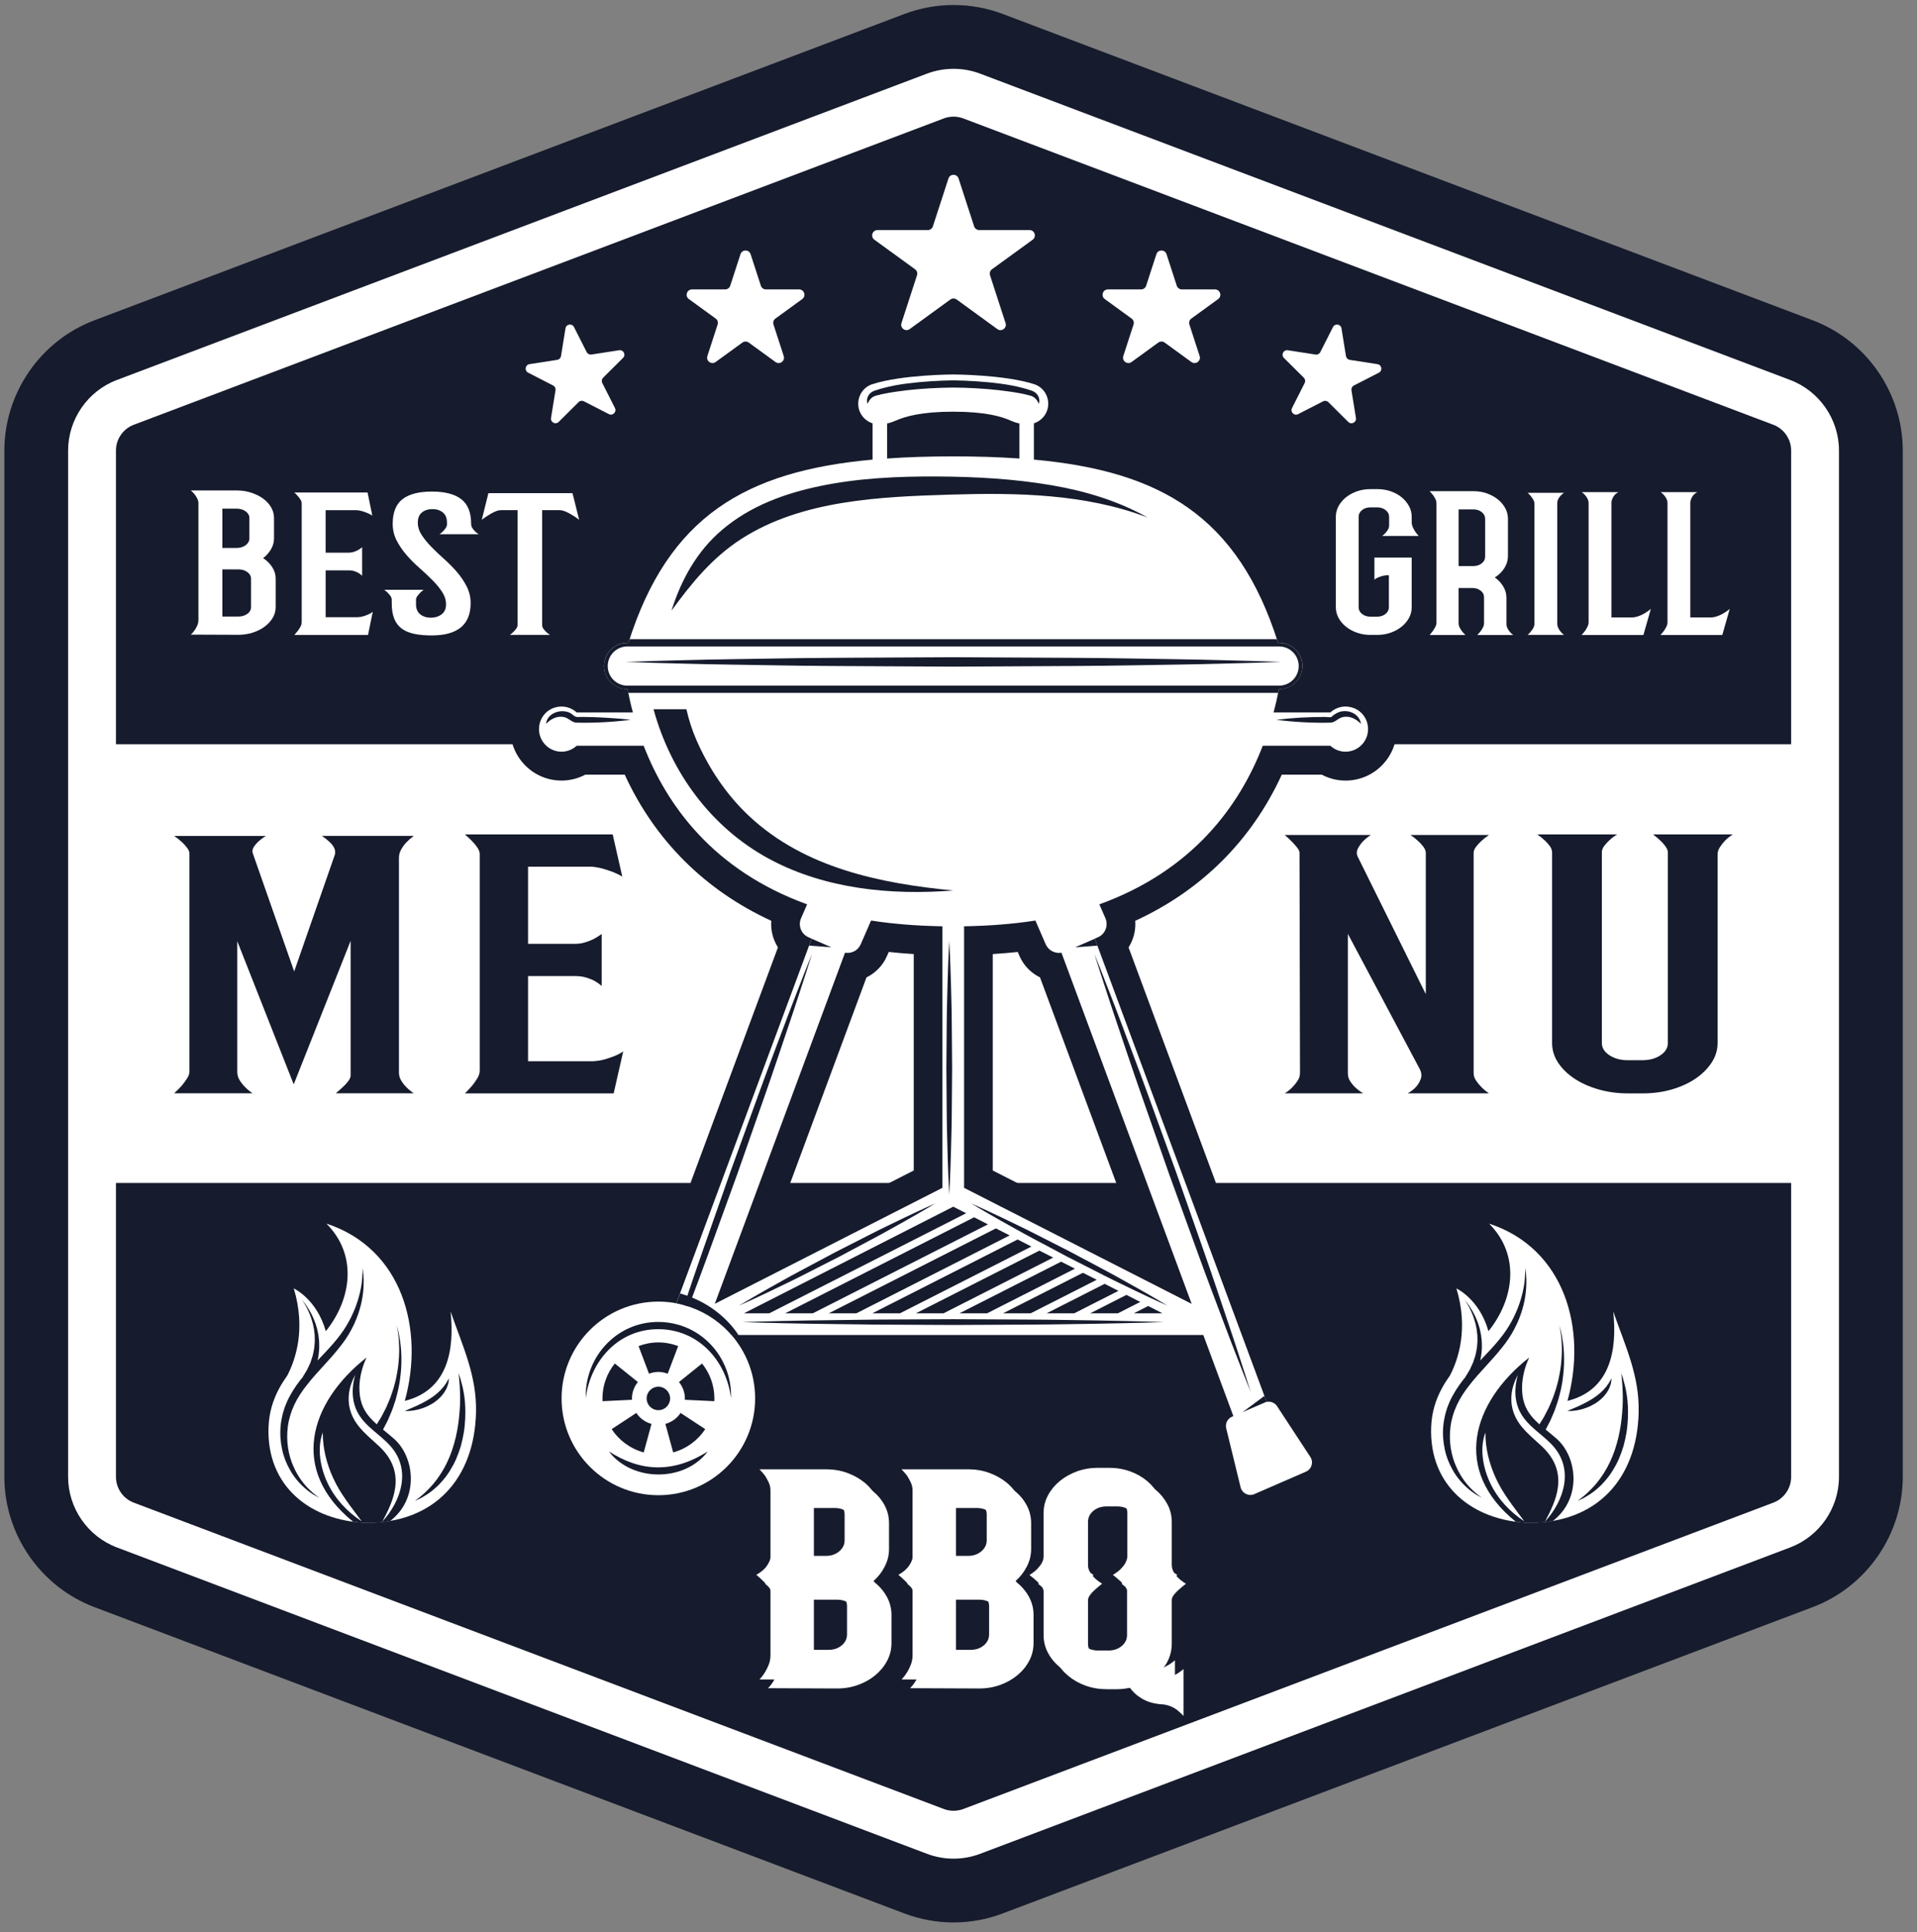
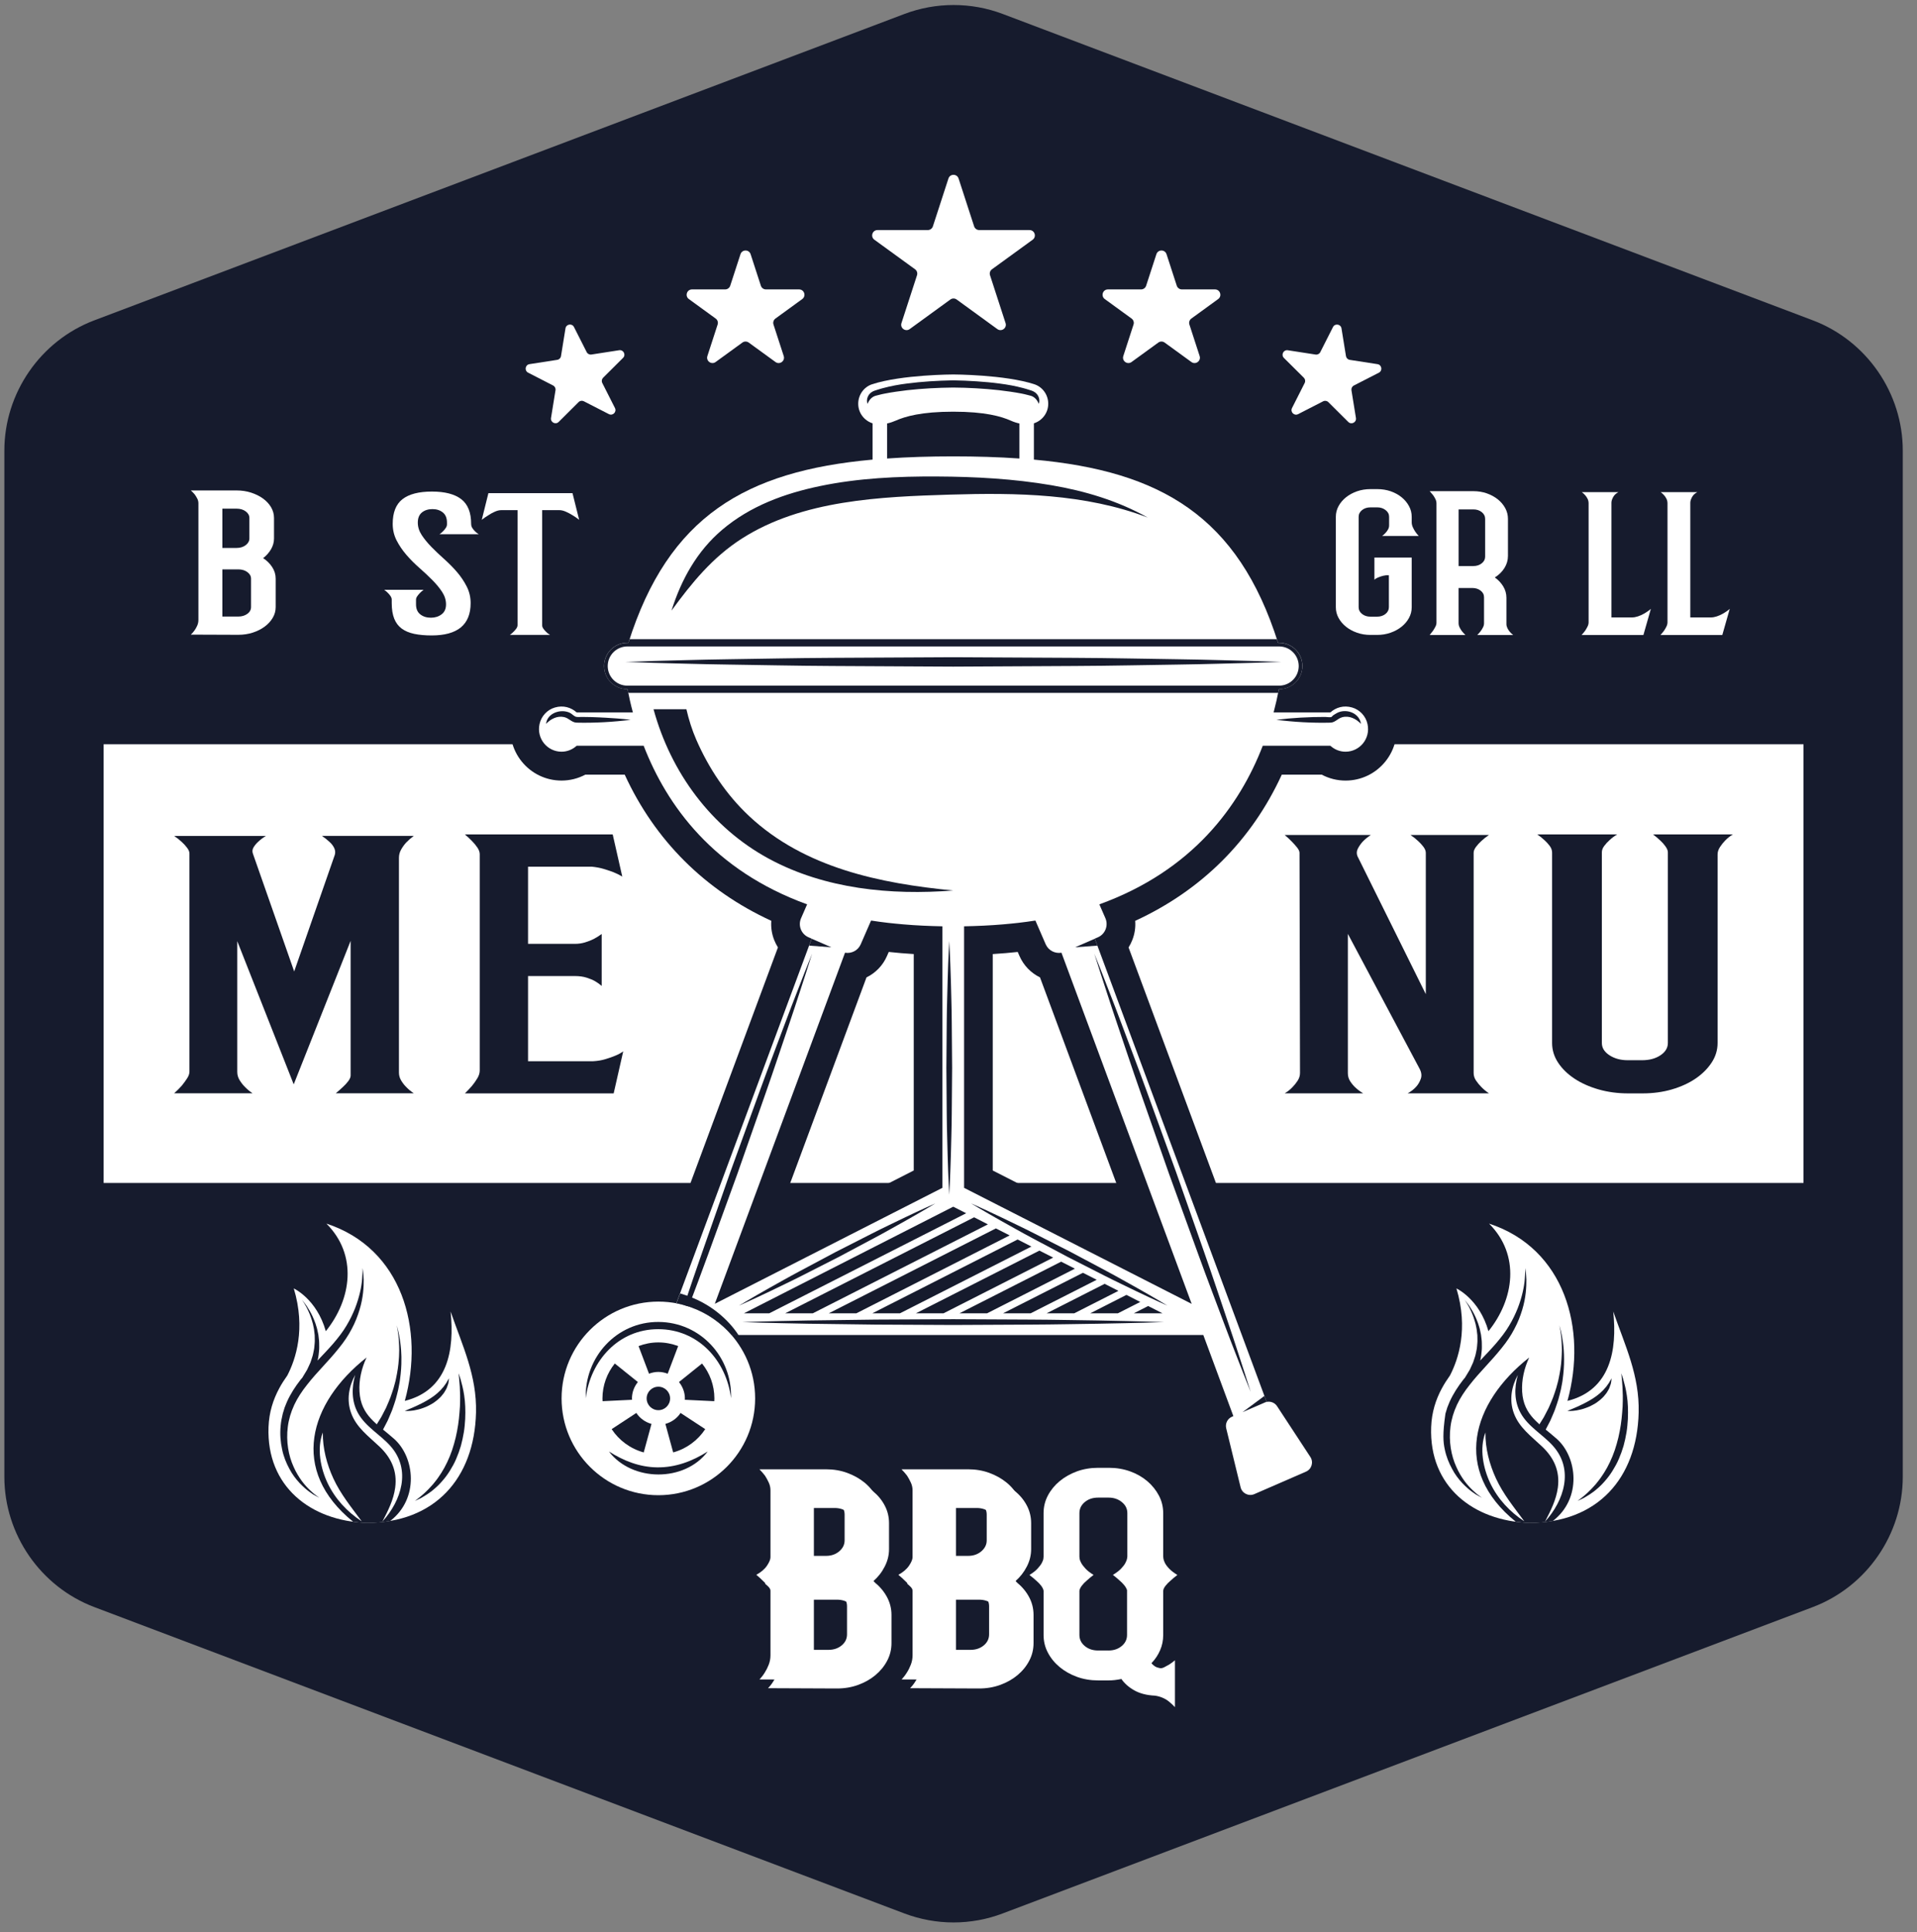
<svg xmlns="http://www.w3.org/2000/svg" width="130" height="131" viewBox="0 0 130 131" fill="none">
  <rect x="0" y="0" width="130" height="131" fill="#808080" stroke="none" />
  <path d="M64.665 130.34C63.524 130.34 62.403 130.134 61.332 129.731L6.394 108.958C2.746 107.578 0.296 104.031 0.296 100.133V30.545C0.296 26.647 2.746 23.099 6.392 21.72L61.328 0.949C62.4 0.544 63.521 0.34 64.665 0.34C65.811 0.34 66.932 0.544 67.998 0.946L122.937 21.719C126.584 23.098 129.035 26.646 129.035 30.544V100.132C129.035 104.03 126.584 107.577 122.938 108.957L68.002 129.728C66.929 130.135 65.808 130.34 64.665 130.34Z" fill="#161B2D" />
  <path d="M6.243 65.331V30.536C6.243 29.086 7.141 27.787 8.497 27.274L63.432 6.503C64.227 6.202 65.105 6.202 65.899 6.503L120.834 27.274C122.191 27.787 123.088 29.086 123.088 30.536V65.331V100.125C123.088 101.575 122.191 102.875 120.834 103.387L65.899 124.159C65.105 124.459 64.227 124.459 63.432 124.159L8.497 103.387C7.141 102.875 6.243 101.575 6.243 100.125V65.331Z" fill="#161B2D" />
-   <path d="M64.665 126.015C64.045 126.015 63.436 125.904 62.857 125.684L7.922 104.913C5.947 104.166 4.619 102.245 4.619 100.133V30.545C4.619 28.433 5.947 26.512 7.921 25.765L62.857 4.994C64.017 4.557 65.312 4.557 66.469 4.994L121.406 25.765C123.381 26.512 124.709 28.433 124.709 30.545V100.133C124.709 102.245 123.381 104.165 121.406 104.913L66.471 125.685C65.893 125.904 65.284 126.015 64.665 126.015ZM64.665 7.909C64.437 7.909 64.215 7.949 64.003 8.029L9.069 28.8C8.348 29.072 7.864 29.774 7.864 30.545V100.133C7.864 100.904 8.348 101.606 9.071 101.878L64.005 122.649C64.43 122.809 64.902 122.808 65.324 122.65L120.259 101.878C120.981 101.606 121.465 100.904 121.465 100.133V30.545C121.465 29.774 120.981 29.072 120.259 28.8L65.324 8.029C65.113 7.949 64.89 7.909 64.665 7.909Z" fill="white" />
  <path d="M122.301 50.461H7.028V80.204H122.301V50.461Z" fill="white" />
  <path d="M44.648 103.321C39.958 103.321 36.142 99.505 36.142 94.815C36.142 90.154 39.91 86.356 44.56 86.309L52.755 64.234C52.656 64.077 52.57 63.909 52.501 63.732C52.336 63.312 52.271 62.868 52.305 62.43C47.811 60.363 44.412 56.978 42.364 52.519H39.696C39.201 52.782 38.648 52.922 38.08 52.922C37.027 52.922 36.042 52.451 35.379 51.629C34.715 50.807 34.464 49.738 34.689 48.696C34.952 47.46 35.872 46.469 37.087 46.117C37.406 46.022 37.745 45.973 38.082 45.973C38.45 45.973 38.815 46.033 39.16 46.146C39.07 45.836 39.024 45.508 39.024 45.168C39.024 43.737 39.881 42.504 41.11 41.954L41.263 41.489L41.297 41.487C43.994 34.345 48.8 30.656 56.991 29.474C56.527 28.898 56.258 28.168 56.258 27.387C56.258 25.945 57.172 24.671 58.531 24.22C60.785 23.488 64.249 23.459 64.638 23.459C65.034 23.46 68.503 23.488 70.745 24.217C72.116 24.672 73.029 25.945 73.029 27.388C73.029 28.169 72.761 28.899 72.297 29.475C80.456 30.653 85.256 34.318 87.959 41.406H87.985L88.17 41.958C88.708 42.194 89.17 42.56 89.535 43.035C90.012 43.657 90.265 44.394 90.265 45.166C90.265 45.511 90.214 45.848 90.121 46.163C90.481 46.039 90.859 45.974 91.245 45.974C91.583 45.974 91.922 46.024 92.252 46.121C93.456 46.472 94.375 47.462 94.639 48.703C94.863 49.738 94.612 50.808 93.948 51.63C93.285 52.452 92.3 52.923 91.247 52.923C90.679 52.923 90.126 52.783 89.631 52.52H86.924C84.878 56.978 81.479 60.364 76.982 62.432C77.017 62.871 76.952 63.315 76.786 63.734C76.717 63.91 76.633 64.078 76.533 64.235L87.382 93.475C87.717 93.675 88.009 93.95 88.23 94.289L90.488 97.733C90.914 98.385 91.03 99.183 90.808 99.925C90.587 100.665 90.053 101.268 89.343 101.576L85.838 103.098C85.506 103.242 85.155 103.316 84.794 103.316C83.584 103.316 82.536 102.495 82.247 101.319L81.27 97.317C81.127 96.732 81.192 96.14 81.421 95.626L80.251 92.474H52.824C53.043 93.231 53.156 94.02 53.156 94.819C53.154 99.504 49.338 103.321 44.648 103.321ZM77.262 84.423L70.527 66.266C69.916 65.968 69.415 65.46 69.133 64.81L69.016 64.542C68.786 64.566 68.507 64.593 68.204 64.62C67.918 64.645 67.625 64.665 67.323 64.685V79.359L77.262 84.423ZM52.026 84.421L61.965 79.358V64.684C61.665 64.665 61.377 64.645 61.097 64.621C60.784 64.592 60.503 64.565 60.27 64.541L60.153 64.809C59.875 65.456 59.375 65.966 58.761 66.266L52.026 84.421Z" fill="#161B2D" />
  <path d="M92.737 49.092C92.624 48.561 92.217 48.12 91.697 47.969C91.124 47.799 90.593 47.965 90.22 48.301H86.369C86.513 47.758 86.63 47.235 86.727 46.725H86.745C87.616 46.725 88.321 46.02 88.321 45.15C88.321 44.283 87.616 43.579 86.745 43.579H86.67C83.96 35.009 78.714 31.941 70.113 31.161V28.701C70.674 28.52 71.085 28 71.085 27.374C71.085 26.778 70.712 26.24 70.143 26.052C68.127 25.395 64.641 25.389 64.641 25.389C64.641 25.389 61.158 25.396 59.142 26.052C58.573 26.24 58.2 26.779 58.2 27.374C58.2 28 58.611 28.52 59.172 28.701V31.161C50.568 31.941 45.326 35.009 42.617 43.579H42.541C41.67 43.579 40.966 44.284 40.966 45.154C40.966 46.022 41.67 46.725 42.537 46.725H42.556C42.654 47.23 42.771 47.758 42.918 48.301H39.105C38.732 47.965 38.2 47.799 37.628 47.969C37.108 48.119 36.701 48.56 36.588 49.092C36.373 50.087 37.126 50.965 38.08 50.965C38.476 50.965 38.833 50.81 39.105 50.562H43.65C45.226 54.628 48.391 59.014 54.734 61.314L54.323 62.256C54.105 62.753 54.334 63.334 54.832 63.548L55.043 63.639L54.87 64.106L46.119 87.68L45.87 88.35V88.354C46.055 88.392 46.24 88.433 46.417 88.482C46.598 88.535 46.775 88.591 46.948 88.655C47.985 89.047 48.896 89.692 49.609 90.513H81.602L83.64 96.012L83.543 96.054C83.24 96.186 83.076 96.516 83.154 96.838L84.131 100.838C84.231 101.247 84.675 101.467 85.061 101.3L88.564 99.776C88.95 99.609 89.092 99.133 88.861 98.782L86.603 95.338C86.447 95.101 86.165 94.991 85.895 95.047L85.745 94.641L74.416 64.106L74.243 63.639L74.454 63.548C74.951 63.333 75.177 62.753 74.963 62.256L74.552 61.314C80.895 59.016 84.061 54.628 85.633 50.562H90.219C90.491 50.81 90.849 50.965 91.244 50.965C92.199 50.966 92.953 50.088 92.737 49.092ZM60.157 28.711C60.353 28.67 60.545 28.605 60.733 28.523C61.385 28.233 62.489 27.912 64.642 27.912C66.798 27.912 67.902 28.232 68.554 28.523C68.739 28.606 68.934 28.67 69.13 28.711V31.086C67.72 30.987 66.228 30.942 64.642 30.942C63.059 30.942 61.567 30.987 60.157 31.086V28.711ZM48.474 88.397L57.304 64.594C57.741 64.669 58.189 64.443 58.37 64.02L59.071 62.412C59.454 62.472 59.839 62.525 60.227 62.569C60.484 62.6 60.849 62.633 61.26 62.671C62.138 62.747 63.023 62.785 63.906 62.803V80.535L48.474 88.397ZM50.452 89.041L64.642 81.813L65.52 82.257L52.167 89.041H50.452ZM53.248 89.041L66.058 82.532L66.993 83.011L55.121 89.041H53.248ZM56.203 89.041L67.535 83.286L68.47 83.76L58.076 89.04L56.203 89.041ZM59.158 89.041L69.009 84.036L69.944 84.515L61.031 89.041H59.158ZM62.113 89.041L70.487 84.79L71.421 85.264L63.986 89.041H62.113ZM65.067 89.041L71.96 85.54L72.894 86.015L66.94 89.041H65.067ZM68.022 89.041L73.438 86.294L74.372 86.768L69.895 89.041H68.022ZM70.977 89.041L74.911 87.044L75.846 87.519L72.85 89.041H70.977ZM73.935 89.041L76.388 87.793L77.324 88.272L75.809 89.041H73.935ZM76.89 89.041L77.862 88.547L78.834 89.041H76.89ZM80.813 88.401L65.379 80.535V62.803C66.262 62.785 67.143 62.747 68.025 62.671C68.436 62.633 68.802 62.6 69.058 62.569C69.446 62.524 69.83 62.471 70.215 62.412L70.912 64.02C71.097 64.442 71.546 64.669 71.982 64.594L80.813 88.401Z" fill="white" />
  <path d="M51.209 94.811C51.209 98.435 48.27 101.374 44.646 101.374C41.022 101.374 38.083 98.435 38.083 94.811C38.083 91.187 41.022 88.248 44.646 88.248C48.271 88.248 51.209 91.187 51.209 94.811Z" fill="white" />
  <path d="M44.646 93.015C44.869 93.015 45.081 93.061 45.279 93.136L45.989 91.263C45.57 91.105 45.119 91.014 44.646 91.014C44.172 91.014 43.721 91.105 43.303 91.263L44.012 93.136C44.21 93.061 44.422 93.015 44.646 93.015Z" fill="#161B2D" />
  <path d="M42.855 94.819C42.855 94.394 43.009 94.009 43.257 93.701L41.692 92.445C41.169 93.096 40.855 93.921 40.855 94.819C40.855 94.88 40.861 94.94 40.863 95L42.863 94.904C42.862 94.876 42.855 94.848 42.855 94.819Z" fill="#161B2D" />
  <path d="M43.152 95.797L41.48 96.894C41.981 97.658 42.751 98.226 43.654 98.473L44.181 96.54C43.754 96.423 43.389 96.158 43.152 95.797Z" fill="#161B2D" />
  <path d="M47.825 96.894L46.152 95.797C45.916 96.158 45.55 96.422 45.123 96.539L45.651 98.472C46.553 98.226 47.322 97.658 47.825 96.894Z" fill="#161B2D" />
  <path d="M46.446 94.819C46.446 94.848 46.439 94.875 46.438 94.904L48.438 95C48.441 94.94 48.446 94.88 48.446 94.819C48.446 93.92 48.132 93.096 47.608 92.445L46.044 93.701C46.291 94.009 46.446 94.394 46.446 94.819Z" fill="#161B2D" />
  <path d="M45.443 94.813C45.443 95.253 45.086 95.609 44.647 95.609C44.207 95.609 43.852 95.252 43.852 94.813C43.852 94.373 44.208 94.018 44.647 94.018C45.086 94.018 45.443 94.374 45.443 94.813Z" fill="#161B2D" />
  <path d="M39.723 94.797C39.639 92.015 41.813 89.61 44.661 89.627C47.498 89.644 49.66 92.009 49.574 94.797C49.256 92.235 47.34 90.119 44.636 90.117C41.943 90.116 40.038 92.255 39.723 94.797Z" fill="#161B2D" />
  <path d="M41.294 98.41C42.289 99.04 43.361 99.47 44.556 99.486C45.813 99.503 46.946 99.072 47.993 98.41C46.424 100.5 42.869 100.475 41.294 98.41Z" fill="#161B2D" />
  <path d="M86.726 46.73H86.747C87.616 46.73 88.32 46.026 88.32 45.157C88.32 44.287 87.615 43.583 86.747 43.583H86.669C86.643 43.5 86.614 43.42 86.588 43.338H42.698C42.671 43.42 42.643 43.5 42.617 43.583H42.541C41.671 43.583 40.966 44.288 40.966 45.159C40.966 46.027 41.67 46.73 42.538 46.73H42.556C42.571 46.81 42.592 46.895 42.608 46.976H86.674C86.692 46.895 86.711 46.811 86.726 46.73ZM41.212 45.158C41.212 44.425 41.808 43.829 42.541 43.829H86.743C87.477 43.829 88.072 44.425 88.072 45.158C88.072 45.891 87.477 46.486 86.743 46.486H42.541C41.809 46.486 41.212 45.891 41.212 45.158Z" fill="#161B2D" />
  <path d="M85.898 95.05C85.852 95.058 85.807 95.073 85.766 95.091L84.262 95.743L85.746 94.643L85.898 95.05Z" fill="#161B2D" />
  <path d="M45.537 41.399C46.203 39.288 47.267 37.366 48.977 35.916C50.871 34.309 53.201 33.456 55.604 32.956C58.213 32.412 60.899 32.292 63.557 32.306C66.143 32.319 68.744 32.461 71.297 32.897C73.595 33.29 75.792 33.949 77.832 35.088C73.594 33.466 68.918 33.398 64.438 33.535C59.729 33.679 54.401 33.893 50.306 36.517C48.312 37.794 46.916 39.512 45.537 41.399Z" fill="#161B2D" />
  <path d="M74.417 64.112L72.91 64.225L74.244 63.645L74.417 64.112Z" fill="#161B2D" />
  <path d="M56.377 64.225L54.87 64.112L55.044 63.645L56.377 64.225Z" fill="#161B2D" />
  <path d="M50.087 90.527H49.62C48.907 89.702 47.991 89.053 46.951 88.669C46.778 88.6 46.601 88.541 46.42 88.496C46.243 88.443 46.058 88.397 45.873 88.364L46.122 87.693C47.395 88.063 48.534 88.711 49.48 89.743C49.706 89.992 49.91 90.256 50.087 90.527Z" fill="#161B2D" />
  <path d="M70.159 26.582C70.002 26.481 69.888 26.468 69.756 26.42C69.628 26.375 69.498 26.343 69.369 26.307C68.852 26.168 68.326 26.075 67.801 26.007C67.275 25.935 66.748 25.889 66.22 25.853C65.69 25.819 65.169 25.794 64.631 25.787C63.572 25.808 62.52 25.869 61.47 26.008C60.944 26.076 60.424 26.168 59.903 26.309C59.772 26.345 59.64 26.378 59.518 26.421L59.331 26.481C59.265 26.498 59.181 26.54 59.117 26.582C58.84 26.759 58.725 27.117 58.833 27.38C58.937 27.119 59.099 26.952 59.283 26.868C59.363 26.829 59.491 26.809 59.621 26.771C59.749 26.734 59.872 26.712 59.997 26.686C60.496 26.588 61.012 26.518 61.526 26.456C62.555 26.342 63.599 26.286 64.635 26.276C65.145 26.279 65.673 26.296 66.191 26.326C66.711 26.355 67.23 26.399 67.746 26.455C68.261 26.517 68.775 26.586 69.28 26.684C69.405 26.712 69.533 26.734 69.655 26.77C69.772 26.803 69.922 26.833 69.994 26.867C70.177 26.951 70.34 27.118 70.444 27.379C70.552 27.118 70.437 26.759 70.159 26.582Z" fill="#161B2D" />
  <path d="M50.808 55.336C49.259 53.887 48.066 52.094 47.219 50.154C46.928 49.488 46.711 48.793 46.548 48.086H44.319C45.486 52.361 48.233 56.119 52.168 58.236C55.961 60.277 60.408 60.707 64.639 60.375C59.69 59.897 54.561 58.847 50.808 55.336Z" fill="#161B2D" />
  <path d="M42.397 44.877C42.397 44.877 43.092 44.854 44.308 44.815C45.524 44.789 47.262 44.726 49.348 44.698C51.433 44.672 53.866 44.613 56.473 44.601C59.08 44.587 61.861 44.573 64.64 44.559C67.421 44.573 70.202 44.587 72.808 44.601C75.415 44.612 77.847 44.672 79.933 44.698C82.019 44.726 83.756 44.79 84.973 44.816C86.189 44.856 86.884 44.878 86.884 44.878C86.884 44.878 86.189 44.9 84.973 44.939C83.756 44.965 82.019 45.028 79.933 45.057C77.847 45.083 75.415 45.144 72.808 45.154C70.201 45.167 67.42 45.182 64.64 45.197C61.859 45.182 59.08 45.167 56.473 45.154C53.866 45.142 51.433 45.083 49.348 45.057C47.262 45.028 45.524 44.966 44.308 44.94C43.092 44.899 42.397 44.877 42.397 44.877Z" fill="#161B2D" />
  <path d="M50.115 88.518C50.115 88.518 50.919 88.029 52.144 87.338C52.76 86.999 53.471 86.588 54.248 86.176C55.024 85.763 55.851 85.322 56.679 84.881C57.515 84.456 58.351 84.031 59.135 83.632C59.917 83.232 60.663 82.886 61.294 82.576C62.563 81.968 63.425 81.592 63.425 81.592C63.425 81.592 62.623 82.081 61.397 82.772C60.78 83.111 60.07 83.523 59.293 83.935C58.516 84.348 57.689 84.789 56.861 85.229C56.025 85.654 55.189 86.079 54.406 86.478C53.622 86.877 52.878 87.224 52.246 87.534C50.976 88.141 50.115 88.518 50.115 88.518Z" fill="#161B2D" />
  <path d="M79.163 88.517C79.163 88.517 78.302 88.14 77.033 87.532C76.402 87.222 75.657 86.875 74.874 86.476C74.09 86.078 73.254 85.652 72.419 85.227C71.59 84.786 70.763 84.346 69.987 83.933C69.21 83.521 68.499 83.109 67.883 82.77C66.657 82.08 65.855 81.59 65.855 81.59C65.855 81.59 66.715 81.967 67.984 82.574C68.616 82.884 69.361 83.23 70.144 83.63C70.928 84.029 71.763 84.454 72.599 84.879C73.427 85.32 74.254 85.76 75.031 86.174C75.807 86.587 76.519 86.998 77.135 87.337C78.36 88.028 79.163 88.517 79.163 88.517Z" fill="#161B2D" />
  <path d="M50.335 89.637C50.335 89.637 52.123 89.574 54.806 89.527C56.147 89.51 57.712 89.489 59.388 89.467C61.064 89.459 62.852 89.45 64.641 89.441C66.429 89.45 68.217 89.459 69.893 89.467C71.57 89.474 73.135 89.512 74.475 89.527C77.158 89.574 78.946 89.637 78.946 89.637C78.946 89.637 77.158 89.7 74.475 89.747C73.135 89.764 71.569 89.8 69.893 89.807C68.216 89.816 66.429 89.824 64.641 89.833C62.852 89.824 61.064 89.816 59.388 89.807C57.711 89.785 56.147 89.765 54.806 89.747C52.123 89.7 50.335 89.637 50.335 89.637Z" fill="#161B2D" />
  <path d="M64.373 63.801C64.373 63.801 64.435 64.876 64.483 66.488C64.499 67.293 64.536 68.234 64.542 69.241C64.551 70.249 64.559 71.324 64.568 72.399C64.559 73.473 64.551 74.548 64.542 75.556C64.536 76.564 64.499 77.504 64.483 78.31C64.435 79.922 64.373 80.996 64.373 80.996C64.373 80.996 64.31 79.922 64.262 78.31C64.246 77.503 64.209 76.564 64.203 75.556C64.194 74.548 64.185 73.473 64.177 72.399C64.185 71.324 64.194 70.249 64.203 69.241C64.21 68.234 64.247 67.293 64.263 66.488C64.31 64.877 64.373 63.801 64.373 63.801Z" fill="#161B2D" />
  <path d="M74.209 64.654C74.209 64.654 74.391 65.113 74.71 65.915C75.018 66.722 75.477 67.865 75.996 69.252C76.512 70.638 77.135 72.249 77.765 73.986C78.397 75.724 79.07 77.578 79.743 79.432C80.396 81.293 81.048 83.155 81.66 84.9C82.274 86.644 82.81 88.285 83.288 89.686C83.765 91.086 84.133 92.263 84.405 93.083C84.666 93.906 84.816 94.376 84.816 94.376C84.816 94.376 84.634 93.917 84.315 93.115C84.007 92.31 83.546 91.165 83.028 89.778C82.513 88.392 81.889 86.782 81.26 85.044C80.628 83.306 79.956 81.452 79.282 79.598C78.63 77.736 77.977 75.875 77.366 74.13C76.753 72.385 76.216 70.745 75.738 69.345C75.262 67.943 74.892 66.767 74.621 65.947C74.359 65.125 74.209 64.654 74.209 64.654Z" fill="#161B2D" />
  <path d="M54.57 65.917C54.262 66.724 53.803 67.868 53.284 69.254C52.768 70.64 52.145 72.251 51.515 73.988C50.883 75.727 50.211 77.58 49.537 79.434C48.884 81.295 48.232 83.157 47.62 84.902C47.174 86.17 46.769 87.382 46.398 88.488C46.5 88.516 46.603 88.546 46.703 88.579C47.114 87.492 47.565 86.304 48.021 85.046C48.653 83.308 49.325 81.454 49.999 79.6C50.651 77.738 51.304 75.877 51.916 74.132C52.529 72.387 53.066 70.747 53.544 69.347C54.02 67.945 54.39 66.769 54.661 65.949C54.923 65.127 55.072 64.656 55.072 64.656C55.072 64.656 54.889 65.115 54.57 65.917Z" fill="#161B2D" />
  <path d="M92.013 48.529C91.733 48.255 91.304 48.157 90.927 48.243C90.715 48.291 90.575 48.393 90.398 48.506C90.38 48.517 90.314 48.603 90.285 48.615C90.203 48.646 89.954 48.608 89.863 48.608C88.762 48.606 87.648 48.667 86.556 48.803C87.761 48.954 89.001 49.026 90.216 48.995C90.551 48.987 90.694 48.719 91.021 48.628C91.498 48.496 91.968 48.736 92.293 49.079C92.271 48.871 92.163 48.673 92.013 48.529C92.168 48.679 91.857 48.377 92.013 48.529Z" fill="#161B2D" />
  <path d="M40.864 48.647C40.396 48.626 39.929 48.607 39.461 48.608C39.307 48.608 39.127 48.639 38.999 48.573C38.861 48.502 38.765 48.378 38.612 48.313C38.005 48.051 37.112 48.345 37.03 49.078C37.343 48.748 37.782 48.517 38.243 48.615C38.595 48.69 38.758 48.986 39.107 48.995C40.323 49.024 41.562 48.953 42.767 48.803C42.136 48.724 41.5 48.685 40.864 48.647C41.499 48.685 40.255 48.62 40.864 48.647Z" fill="#161B2D" />
  <path d="M82.394 19.622H80.147C79.991 19.622 79.851 19.521 79.802 19.371L79.108 17.235C79 16.901 78.528 16.901 78.42 17.235L77.725 19.371C77.677 19.521 77.537 19.622 77.381 19.622H75.134C74.782 19.622 74.636 20.071 74.921 20.277L76.738 21.598C76.865 21.69 76.919 21.854 76.87 22.003L76.176 24.14C76.068 24.474 76.45 24.75 76.734 24.545L78.552 23.225C78.678 23.133 78.85 23.133 78.978 23.225L80.795 24.545C81.079 24.752 81.461 24.474 81.353 24.14L80.659 22.003C80.61 21.854 80.663 21.691 80.791 21.598L82.608 20.277C82.891 20.071 82.745 19.622 82.394 19.622Z" fill="white" />
  <path d="M54.189 19.622H51.942C51.786 19.622 51.646 19.522 51.597 19.371L50.903 17.235C50.795 16.901 50.323 16.901 50.215 17.235L49.52 19.371C49.472 19.521 49.332 19.622 49.175 19.622H46.929C46.577 19.622 46.431 20.071 46.716 20.277L48.533 21.598C48.661 21.69 48.714 21.854 48.665 22.003L47.971 24.14C47.863 24.474 48.245 24.75 48.529 24.545L50.346 23.225C50.473 23.133 50.645 23.133 50.773 23.225L52.59 24.545C52.874 24.752 53.256 24.474 53.148 24.14L52.454 22.003C52.405 21.854 52.458 21.691 52.586 21.598L54.403 20.277C54.687 20.071 54.541 19.622 54.189 19.622Z" fill="white" />
  <path d="M69.815 15.598H66.405C66.248 15.598 66.109 15.497 66.06 15.348L65.006 12.104C64.898 11.77 64.425 11.77 64.317 12.104L63.263 15.348C63.214 15.497 63.075 15.598 62.918 15.598H59.508C59.157 15.598 59.011 16.046 59.295 16.253L62.054 18.257C62.181 18.349 62.235 18.514 62.186 18.663L61.132 21.906C61.024 22.241 61.405 22.517 61.69 22.312L64.449 20.307C64.576 20.215 64.747 20.215 64.875 20.307L67.634 22.312C67.919 22.518 68.3 22.241 68.192 21.906L67.138 18.663C67.089 18.514 67.142 18.35 67.27 18.257L70.029 16.253C70.312 16.046 70.166 15.598 69.815 15.598Z" fill="white" />
  <path d="M93.508 25.268C93.773 25.131 93.709 24.737 93.415 24.69L91.532 24.398C91.401 24.378 91.298 24.275 91.276 24.144L90.972 22.264C90.925 21.97 90.529 21.91 90.395 22.174L89.535 23.874C89.475 23.993 89.345 24.059 89.214 24.038L87.332 23.747C87.038 23.701 86.857 24.058 87.068 24.268L88.419 25.61C88.513 25.704 88.536 25.848 88.476 25.967L87.616 27.667C87.482 27.933 87.767 28.215 88.03 28.079L89.725 27.21C89.843 27.149 89.987 27.171 90.082 27.265L91.432 28.608C91.643 28.817 92 28.635 91.952 28.34L91.648 26.46C91.627 26.329 91.692 26.199 91.811 26.138L93.508 25.268Z" fill="white" />
  <path d="M41.989 23.745L40.106 24.037C39.975 24.057 39.844 23.99 39.785 23.872L38.925 22.173C38.791 21.907 38.396 21.968 38.348 22.263L38.044 24.143C38.023 24.275 37.92 24.378 37.788 24.397L35.907 24.689C35.613 24.734 35.549 25.13 35.814 25.266L37.508 26.136C37.626 26.196 37.692 26.327 37.671 26.458L37.367 28.338C37.32 28.632 37.675 28.815 37.888 28.605L39.238 27.262C39.332 27.168 39.476 27.146 39.595 27.207L41.289 28.076C41.554 28.212 41.837 27.93 41.703 27.664L40.843 25.965C40.783 25.846 40.807 25.702 40.901 25.608L42.251 24.265C42.463 24.056 42.283 23.7 41.989 23.745Z" fill="white" />
  <path d="M30.556 88.919C30.832 91.546 30.366 94.249 27.451 94.98C28.794 90.138 27.29 84.647 22.135 82.959C24.265 85.089 23.841 88.087 22.094 90.255C21.485 88.076 19.923 87.355 19.923 87.355C20.748 90.09 20.054 92.158 19.486 93.254C19.285 93.537 19.098 93.825 18.935 94.129L18.934 94.13H18.935C18.521 94.9 18.247 95.752 18.21 96.752C18.062 100.781 21.069 103.121 24.861 103.249C29.479 103.249 32.172 100.239 32.281 95.769C32.34 93.262 31.378 91.285 30.556 88.919Z" fill="white" />
  <path d="M26.727 97.555C25.558 96.519 24.475 95.989 24.379 94.353C24.332 93.571 24.518 92.757 24.858 92.037C20.946 95.12 19.628 99.689 23.951 103.176C24.248 103.215 24.549 103.245 24.858 103.256C25.42 103.256 25.953 103.209 26.457 103.123C28.446 101.598 28.121 98.79 26.727 97.555Z" fill="#161B2D" />
  <path d="M24.616 86.174C24.596 86.043 24.586 85.973 24.586 85.973C24.586 85.973 24.598 86.257 24.555 86.746C24.515 87.233 24.379 87.923 24.08 88.696C23.924 89.083 23.737 89.482 23.489 89.89C23.251 90.294 22.944 90.687 22.608 91.081C22.276 91.466 21.907 91.848 21.533 92.244C21.561 92.124 21.592 92.001 21.605 91.871C21.618 91.695 21.653 91.516 21.647 91.331C21.643 91.146 21.652 90.96 21.622 90.775L21.591 90.5L21.533 90.231C21.502 90.051 21.437 89.883 21.39 89.719C21.327 89.559 21.271 89.402 21.203 89.262C21.136 89.12 21.07 88.987 20.999 88.87C20.73 88.395 20.477 88.133 20.477 88.133C20.477 88.133 20.703 88.418 20.921 88.91C20.979 89.031 21.031 89.167 21.082 89.31C21.137 89.453 21.175 89.61 21.221 89.769C21.251 89.932 21.299 90.096 21.311 90.27L21.341 90.529L21.345 90.791C21.357 90.965 21.33 91.139 21.318 91.308C21.308 91.478 21.258 91.641 21.231 91.8C21.2 91.959 21.137 92.104 21.097 92.246C21.059 92.389 20.987 92.512 20.937 92.63C20.879 92.745 20.841 92.857 20.781 92.944C20.727 93.034 20.679 93.112 20.64 93.176C20.562 93.303 20.518 93.377 20.518 93.377L20.523 93.38C20.476 93.436 20.427 93.488 20.382 93.546C20.026 94.005 19.708 94.489 19.461 95.038L19.305 95.421C19.253 95.578 19.22 95.704 19.176 95.844C19.108 96.122 19.055 96.4 19.032 96.677C18.977 97.229 19.024 97.767 19.13 98.26C19.23 98.755 19.413 99.199 19.623 99.582C19.823 99.971 20.075 100.286 20.311 100.544C20.552 100.8 20.783 100.998 20.985 101.146C21.088 101.217 21.18 101.281 21.26 101.336C21.344 101.382 21.417 101.421 21.474 101.452C21.591 101.516 21.652 101.55 21.652 101.55C21.652 101.55 21.596 101.508 21.49 101.428C21.437 101.388 21.372 101.338 21.296 101.281C21.225 101.217 21.143 101.144 21.052 101.063C20.874 100.899 20.669 100.682 20.468 100.412C20.272 100.14 20.07 99.818 19.907 99.441C19.568 98.698 19.389 97.731 19.518 96.732C19.548 96.482 19.606 96.232 19.675 95.985C19.715 95.866 19.756 95.746 19.796 95.626L19.957 95.244C20.173 94.782 20.479 94.317 20.82 93.891C21.156 93.458 21.531 93.045 21.906 92.637C22.284 92.232 22.649 91.818 22.986 91.398C23.326 90.98 23.623 90.543 23.853 90.097C24.087 89.665 24.257 89.214 24.382 88.804C24.635 87.975 24.671 87.249 24.663 86.753C24.658 86.5 24.633 86.306 24.616 86.174Z" fill="#161B2D" />
  <path d="M31.479 94.614C31.414 94.151 31.306 93.777 31.234 93.517C31.158 93.257 31.101 93.113 31.101 93.113C31.101 93.113 31.116 93.267 31.142 93.534C31.173 93.8 31.193 94.183 31.203 94.636C31.206 94.863 31.201 95.107 31.19 95.365C31.179 95.621 31.146 95.896 31.122 96.18C31.105 96.318 31.086 96.459 31.068 96.6C31.043 96.742 31.019 96.886 30.994 97.031C30.939 97.319 30.874 97.61 30.789 97.894C30.631 98.468 30.404 99.017 30.138 99.504C30.002 99.746 29.862 99.976 29.712 100.182C29.642 100.289 29.561 100.383 29.486 100.479C29.413 100.575 29.339 100.666 29.261 100.746C28.964 101.083 28.677 101.333 28.471 101.502C28.258 101.662 28.137 101.761 28.137 101.761C28.137 101.761 28.277 101.7 28.523 101.581C28.638 101.512 28.784 101.433 28.944 101.329C29.101 101.222 29.282 101.102 29.456 100.943C29.637 100.793 29.82 100.612 29.996 100.406C30.176 100.203 30.35 99.972 30.506 99.721C30.662 99.469 30.814 99.201 30.935 98.913C31.059 98.627 31.166 98.329 31.255 98.026C31.339 97.722 31.403 97.413 31.455 97.108C31.506 96.805 31.529 96.5 31.547 96.203C31.573 95.634 31.551 95.072 31.479 94.614Z" fill="#161B2D" />
  <path d="M27.141 90.978C27.049 90.291 26.899 89.856 26.899 89.856C26.899 89.856 27.016 90.302 27.055 90.986C27.07 91.157 27.065 91.342 27.072 91.538C27.062 91.734 27.069 91.939 27.046 92.152C27.02 92.577 26.95 93.026 26.855 93.467C26.814 93.688 26.741 93.903 26.687 94.119C26.625 94.332 26.546 94.535 26.479 94.735C26.408 94.933 26.319 95.117 26.246 95.295C26.177 95.475 26.081 95.631 26.007 95.782C25.927 95.929 25.866 96.07 25.788 96.184C25.717 96.299 25.654 96.4 25.602 96.483C25.5 96.649 25.441 96.744 25.441 96.744L25.916 97.038C25.916 97.038 25.97 96.933 26.065 96.75C26.113 96.659 26.17 96.548 26.236 96.422C26.308 96.297 26.36 96.144 26.433 95.983C26.499 95.819 26.584 95.649 26.644 95.456C26.706 95.265 26.783 95.067 26.842 94.856C26.895 94.643 26.96 94.427 27.007 94.202C27.046 93.975 27.103 93.749 27.128 93.517C27.191 93.057 27.228 92.593 27.221 92.159C27.228 91.942 27.206 91.734 27.2 91.536C27.179 91.336 27.169 91.149 27.141 90.978Z" fill="#161B2D" />
  <path d="M29.378 95.128C29.483 95.052 29.589 94.978 29.686 94.896C29.78 94.808 29.877 94.728 29.952 94.63C30.03 94.535 30.109 94.447 30.161 94.347C30.216 94.248 30.278 94.164 30.307 94.069C30.343 93.978 30.371 93.894 30.395 93.82C30.413 93.744 30.419 93.675 30.428 93.621C30.443 93.511 30.448 93.449 30.448 93.449C30.448 93.449 30.415 93.503 30.358 93.597C30.332 93.644 30.299 93.699 30.264 93.764C30.219 93.823 30.17 93.889 30.121 93.963C30.077 94.038 29.999 94.102 29.939 94.18C29.88 94.26 29.792 94.324 29.718 94.402C29.645 94.483 29.544 94.539 29.462 94.617C29.372 94.687 29.272 94.75 29.177 94.816C28.784 95.069 28.351 95.271 28.017 95.419C27.675 95.563 27.448 95.659 27.448 95.659C27.448 95.659 27.702 95.686 28.076 95.624C28.262 95.59 28.48 95.542 28.703 95.457C28.93 95.381 29.157 95.26 29.378 95.128Z" fill="#161B2D" />
  <path d="M24.086 93.219C23.841 94.072 23.834 94.999 24.27 95.794C24.788 96.74 25.783 97.256 26.481 98.044C27.898 99.64 27.224 101.74 25.931 103.162C26.315 102.424 26.689 101.693 26.8 100.859C26.949 99.742 26.536 98.838 25.737 98.081C25.004 97.386 24.169 96.79 23.812 95.803C23.494 94.925 23.649 94.02 24.086 93.219Z" fill="white" />
  <path d="M21.892 97.123C21.876 98.189 22.162 99.277 22.607 100.24C23.104 101.317 23.835 102.198 24.53 103.146C23.546 102.503 22.728 101.627 22.22 100.561C21.736 99.548 21.472 98.202 21.892 97.123Z" fill="white" />
  <path d="M109.401 88.919C109.677 91.546 109.211 94.249 106.296 94.98C107.639 90.138 106.135 84.647 100.979 82.959C103.109 85.089 102.685 88.087 100.938 90.255C100.329 88.076 98.767 87.355 98.767 87.355C99.592 90.09 98.898 92.158 98.33 93.254C98.129 93.537 97.942 93.825 97.779 94.129L97.778 94.13C97.363 94.9 97.09 95.752 97.053 96.752C96.905 100.781 99.912 103.121 103.704 103.249C108.322 103.249 111.015 100.239 111.124 95.769C111.185 93.262 110.224 91.285 109.401 88.919Z" fill="white" />
  <path d="M105.572 97.555C104.403 96.519 103.32 95.989 103.223 94.353C103.177 93.571 103.363 92.757 103.702 92.037C99.79 95.12 98.472 99.689 102.796 103.176C103.092 103.215 103.394 103.245 103.702 103.256C104.264 103.256 104.798 103.209 105.301 103.123C107.291 101.598 106.965 98.79 105.572 97.555Z" fill="#161B2D" />
-   <path d="M103.461 86.174C103.441 86.043 103.43 85.973 103.43 85.973C103.43 85.973 103.442 86.257 103.4 86.746C103.36 87.233 103.224 87.923 102.924 88.696C102.769 89.083 102.582 89.482 102.334 89.89C102.096 90.294 101.789 90.687 101.453 91.081C101.121 91.466 100.752 91.848 100.378 92.244C100.406 92.124 100.436 92.001 100.449 91.871C100.462 91.695 100.498 91.516 100.492 91.331C100.487 91.146 100.497 90.96 100.468 90.775L100.435 90.5L100.378 90.231C100.347 90.051 100.282 89.883 100.234 89.719C100.173 89.559 100.116 89.402 100.047 89.262C99.98 89.12 99.914 88.987 99.844 88.87C99.575 88.395 99.322 88.133 99.322 88.133C99.322 88.133 99.548 88.418 99.766 88.91C99.823 89.031 99.875 89.167 99.927 89.31C99.981 89.453 100.02 89.61 100.066 89.769C100.096 89.932 100.143 90.096 100.155 90.27L100.186 90.529L100.19 90.791C100.202 90.965 100.175 91.139 100.163 91.308C100.153 91.478 100.102 91.641 100.075 91.8C100.045 91.959 99.981 92.104 99.94 92.246C99.902 92.389 99.831 92.512 99.78 92.63C99.723 92.745 99.686 92.857 99.624 92.944C99.57 93.034 99.523 93.112 99.484 93.176C99.406 93.303 99.362 93.377 99.362 93.377L99.366 93.38C99.32 93.436 99.272 93.488 99.227 93.546C98.871 94.005 98.553 94.489 98.305 95.038L98.15 95.421C98.098 95.578 98.064 95.704 98.021 95.844C97.953 96.122 97.9 96.4 97.876 96.677C97.822 97.229 97.869 97.767 97.975 98.26C98.075 98.755 98.258 99.199 98.468 99.582C98.668 99.971 98.92 100.286 99.155 100.544C99.396 100.8 99.628 100.998 99.831 101.146C99.934 101.217 100.026 101.281 100.106 101.336C100.19 101.382 100.261 101.421 100.32 101.452C100.436 101.516 100.498 101.55 100.498 101.55C100.498 101.55 100.442 101.508 100.336 101.428C100.283 101.388 100.218 101.338 100.141 101.281C100.071 101.217 99.989 101.144 99.898 101.063C99.72 100.899 99.515 100.682 99.314 100.412C99.117 100.14 98.916 99.818 98.754 99.441C98.415 98.698 98.235 97.731 98.364 96.732C98.394 96.482 98.451 96.232 98.521 95.985C98.561 95.866 98.602 95.746 98.642 95.626L98.803 95.244C99.019 94.782 99.325 94.317 99.666 93.891C100.002 93.458 100.377 93.045 100.751 92.637C101.128 92.232 101.494 91.818 101.832 91.398C102.172 90.98 102.469 90.543 102.698 90.097C102.933 89.665 103.103 89.214 103.228 88.804C103.481 87.975 103.517 87.249 103.509 86.753C103.503 86.5 103.478 86.306 103.461 86.174Z" fill="#161B2D" />
+   <path d="M103.461 86.174C103.441 86.043 103.43 85.973 103.43 85.973C103.43 85.973 103.442 86.257 103.4 86.746C103.36 87.233 103.224 87.923 102.924 88.696C102.769 89.083 102.582 89.482 102.334 89.89C102.096 90.294 101.789 90.687 101.453 91.081C101.121 91.466 100.752 91.848 100.378 92.244C100.406 92.124 100.436 92.001 100.449 91.871C100.462 91.695 100.498 91.516 100.492 91.331C100.487 91.146 100.497 90.96 100.468 90.775L100.435 90.5L100.378 90.231C100.347 90.051 100.282 89.883 100.234 89.719C100.173 89.559 100.116 89.402 100.047 89.262C99.98 89.12 99.914 88.987 99.844 88.87C99.575 88.395 99.322 88.133 99.322 88.133C99.322 88.133 99.548 88.418 99.766 88.91C99.823 89.031 99.875 89.167 99.927 89.31C99.981 89.453 100.02 89.61 100.066 89.769C100.096 89.932 100.143 90.096 100.155 90.27L100.186 90.529L100.19 90.791C100.202 90.965 100.175 91.139 100.163 91.308C100.153 91.478 100.102 91.641 100.075 91.8C100.045 91.959 99.981 92.104 99.94 92.246C99.902 92.389 99.831 92.512 99.78 92.63C99.723 92.745 99.686 92.857 99.624 92.944C99.57 93.034 99.523 93.112 99.484 93.176C99.406 93.303 99.362 93.377 99.362 93.377L99.366 93.38C99.32 93.436 99.272 93.488 99.227 93.546C98.871 94.005 98.553 94.489 98.305 95.038L98.15 95.421C98.098 95.578 98.064 95.704 98.021 95.844C97.822 97.229 97.869 97.767 97.975 98.26C98.075 98.755 98.258 99.199 98.468 99.582C98.668 99.971 98.92 100.286 99.155 100.544C99.396 100.8 99.628 100.998 99.831 101.146C99.934 101.217 100.026 101.281 100.106 101.336C100.19 101.382 100.261 101.421 100.32 101.452C100.436 101.516 100.498 101.55 100.498 101.55C100.498 101.55 100.442 101.508 100.336 101.428C100.283 101.388 100.218 101.338 100.141 101.281C100.071 101.217 99.989 101.144 99.898 101.063C99.72 100.899 99.515 100.682 99.314 100.412C99.117 100.14 98.916 99.818 98.754 99.441C98.415 98.698 98.235 97.731 98.364 96.732C98.394 96.482 98.451 96.232 98.521 95.985C98.561 95.866 98.602 95.746 98.642 95.626L98.803 95.244C99.019 94.782 99.325 94.317 99.666 93.891C100.002 93.458 100.377 93.045 100.751 92.637C101.128 92.232 101.494 91.818 101.832 91.398C102.172 90.98 102.469 90.543 102.698 90.097C102.933 89.665 103.103 89.214 103.228 88.804C103.481 87.975 103.517 87.249 103.509 86.753C103.503 86.5 103.478 86.306 103.461 86.174Z" fill="#161B2D" />
  <path d="M110.323 94.614C110.259 94.151 110.15 93.777 110.08 93.517C110.003 93.257 109.947 93.113 109.947 93.113C109.947 93.113 109.962 93.267 109.988 93.534C110.018 93.8 110.039 94.183 110.049 94.636C110.052 94.863 110.047 95.107 110.036 95.365C110.025 95.621 109.993 95.896 109.968 96.18C109.95 96.318 109.932 96.459 109.914 96.6C109.889 96.742 109.865 96.886 109.84 97.031C109.785 97.319 109.72 97.61 109.635 97.894C109.477 98.468 109.25 99.017 108.984 99.504C108.848 99.746 108.708 99.976 108.558 100.182C108.487 100.289 108.406 100.383 108.332 100.479C108.259 100.575 108.185 100.666 108.107 100.746C107.81 101.083 107.523 101.333 107.317 101.502C107.104 101.662 106.982 101.761 106.982 101.761C106.982 101.761 107.123 101.7 107.368 101.581C107.484 101.512 107.63 101.433 107.79 101.329C107.947 101.222 108.127 101.102 108.302 100.943C108.483 100.793 108.666 100.612 108.842 100.406C109.022 100.203 109.196 99.972 109.351 99.721C109.508 99.469 109.659 99.201 109.781 98.913C109.905 98.627 110.012 98.329 110.101 98.026C110.186 97.722 110.249 97.413 110.301 97.108C110.351 96.805 110.374 96.5 110.393 96.203C110.417 95.634 110.397 95.072 110.323 94.614Z" fill="#161B2D" />
  <path d="M105.986 90.978C105.894 90.291 105.744 89.856 105.744 89.856C105.744 89.856 105.86 90.302 105.899 90.986C105.914 91.157 105.91 91.342 105.917 91.538C105.907 91.734 105.913 91.939 105.891 92.152C105.865 92.577 105.794 93.026 105.699 93.467C105.658 93.688 105.586 93.903 105.532 94.119C105.47 94.332 105.391 94.535 105.324 94.735C105.253 94.933 105.164 95.117 105.091 95.295C105.021 95.475 104.926 95.631 104.852 95.782C104.77 95.929 104.711 96.07 104.633 96.184C104.562 96.299 104.499 96.4 104.447 96.483C104.345 96.649 104.286 96.744 104.286 96.744L104.761 97.038C104.761 97.038 104.815 96.933 104.91 96.75C104.958 96.659 105.015 96.548 105.081 96.422C105.152 96.297 105.205 96.144 105.278 95.983C105.344 95.819 105.429 95.649 105.488 95.456C105.551 95.265 105.628 95.067 105.686 94.856C105.739 94.643 105.805 94.427 105.852 94.202C105.891 93.975 105.948 93.749 105.973 93.517C106.036 93.057 106.071 92.593 106.066 92.159C106.072 91.942 106.051 91.734 106.044 91.536C106.025 91.336 106.015 91.149 105.986 90.978Z" fill="#161B2D" />
  <path d="M108.222 95.128C108.327 95.052 108.433 94.978 108.53 94.896C108.624 94.808 108.721 94.728 108.796 94.63C108.874 94.535 108.953 94.447 109.005 94.347C109.06 94.248 109.122 94.164 109.15 94.069C109.186 93.978 109.214 93.894 109.237 93.82C109.256 93.744 109.262 93.675 109.271 93.621C109.286 93.511 109.29 93.449 109.29 93.449C109.29 93.449 109.258 93.503 109.201 93.597C109.175 93.644 109.142 93.699 109.107 93.764C109.062 93.823 109.013 93.889 108.964 93.963C108.92 94.038 108.842 94.102 108.781 94.18C108.722 94.26 108.634 94.324 108.56 94.402C108.487 94.483 108.385 94.539 108.303 94.617C108.214 94.687 108.114 94.75 108.019 94.816C107.625 95.069 107.193 95.271 106.859 95.419C106.517 95.563 106.29 95.659 106.29 95.659C106.29 95.659 106.544 95.686 106.918 95.624C107.104 95.59 107.322 95.542 107.544 95.457C107.773 95.381 108.001 95.26 108.222 95.128Z" fill="#161B2D" />
  <path d="M102.931 93.219C102.686 94.072 102.679 94.999 103.115 95.794C103.633 96.74 104.628 97.256 105.326 98.044C106.742 99.64 106.069 101.74 104.776 103.162C105.159 102.424 105.532 101.693 105.645 100.859C105.794 99.742 105.381 98.838 104.582 98.081C103.849 97.386 103.013 96.79 102.656 95.803C102.339 94.925 102.494 94.02 102.931 93.219Z" fill="white" />
  <path d="M100.734 97.123C100.718 98.189 101.004 99.277 101.449 100.24C101.946 101.317 102.677 102.198 103.372 103.146C102.388 102.503 101.57 101.627 101.062 100.561C100.579 99.548 100.315 98.202 100.734 97.123Z" fill="white" />
  <path d="M59.215 107.211C59.589 107.484 59.888 107.818 60.115 108.214C60.341 108.61 60.455 109.036 60.455 109.49V111.399C60.455 111.828 60.358 112.228 60.162 112.597C59.967 112.968 59.701 113.293 59.367 113.572C59.032 113.852 58.642 114.072 58.198 114.234C57.754 114.396 57.275 114.478 56.76 114.478L52.083 114.458C52.224 114.315 52.348 114.153 52.457 113.971C52.551 113.828 52.637 113.656 52.714 113.454C52.792 113.253 52.831 113.042 52.831 112.82V108.436C52.831 108.358 52.78 108.261 52.679 108.143C52.577 108.026 52.465 107.909 52.339 107.792C52.199 107.65 52.043 107.507 51.871 107.364C52.199 107.183 52.44 106.975 52.597 106.74C52.752 106.507 52.83 106.319 52.83 106.175V101.635C52.83 101.453 52.791 101.278 52.713 101.108C52.636 100.94 52.55 100.784 52.456 100.64C52.347 100.497 52.222 100.355 52.082 100.211H56.595C57.11 100.211 57.589 100.292 58.033 100.454C58.477 100.616 58.867 100.834 59.202 101.107C59.537 101.38 59.802 101.702 59.996 102.072C60.191 102.441 60.289 102.842 60.289 103.27V105.023C60.289 105.44 60.192 105.835 59.996 106.212C59.803 106.593 59.542 106.925 59.215 107.211ZM55.193 106.08H56.596C56.954 106.08 57.255 105.976 57.497 105.768C57.739 105.561 57.859 105.313 57.859 105.028V103.274C57.859 102.989 57.738 102.745 57.497 102.543C57.255 102.342 56.955 102.241 56.596 102.241H55.193V106.08ZM58.022 109.49C58.022 109.204 57.901 108.961 57.66 108.759C57.418 108.558 57.118 108.457 56.759 108.457H55.193V112.451H56.759C57.117 112.451 57.418 112.351 57.66 112.15C57.902 111.949 58.022 111.699 58.022 111.399V109.49Z" fill="white" />
  <path d="M68.85 107.211C69.224 107.484 69.524 107.818 69.751 108.214C69.977 108.61 70.089 109.036 70.089 109.49V111.399C70.089 111.828 69.992 112.228 69.797 112.597C69.603 112.968 69.337 113.293 69.003 113.572C68.668 113.852 68.277 114.072 67.834 114.234C67.389 114.396 66.909 114.478 66.396 114.478L61.718 114.458C61.859 114.315 61.983 114.153 62.093 113.971C62.187 113.828 62.272 113.656 62.35 113.454C62.428 113.253 62.467 113.042 62.467 112.82V108.436C62.467 108.358 62.416 108.261 62.314 108.143C62.213 108.026 62.1 107.909 61.976 107.792C61.835 107.65 61.68 107.507 61.509 107.364C61.836 107.183 62.078 106.975 62.233 106.74C62.389 106.507 62.467 106.319 62.467 106.175V101.635C62.467 101.453 62.428 101.278 62.35 101.108C62.272 100.94 62.187 100.784 62.093 100.64C61.983 100.497 61.859 100.355 61.718 100.211H66.231C66.746 100.211 67.225 100.292 67.67 100.454C68.114 100.616 68.503 100.834 68.838 101.107C69.174 101.38 69.438 101.702 69.633 102.072C69.828 102.441 69.926 102.842 69.926 103.27V105.023C69.926 105.44 69.829 105.835 69.633 106.212C69.438 106.593 69.178 106.925 68.85 107.211ZM64.828 106.08H66.231C66.589 106.08 66.89 105.976 67.132 105.768C67.374 105.561 67.494 105.313 67.494 105.028V103.274C67.494 102.989 67.373 102.745 67.132 102.543C66.89 102.342 66.591 102.241 66.231 102.241H64.828V106.08ZM67.658 109.49C67.658 109.204 67.537 108.961 67.296 108.759C67.053 108.558 66.754 108.457 66.395 108.457H64.828V112.451H66.395C66.753 112.451 67.053 112.351 67.296 112.15C67.538 111.949 67.658 111.699 67.658 111.399V109.49Z" fill="white" />
-   <path d="M79.208 113.687C79.302 113.713 79.407 113.697 79.523 113.638C79.641 113.58 79.754 113.518 79.863 113.454C79.987 113.376 80.12 113.278 80.26 113.162V116.338C80.135 116.208 80.002 116.085 79.863 115.968C79.738 115.865 79.594 115.777 79.43 115.706C79.265 115.634 79.09 115.586 78.902 115.56C78.355 115.534 77.893 115.417 77.518 115.209C77.143 115.002 76.845 114.741 76.627 114.43C76.313 114.495 76.025 114.527 75.759 114.527H75.055C74.539 114.527 74.058 114.446 73.612 114.284C73.167 114.122 72.777 113.901 72.441 113.621C72.104 113.342 71.838 113.017 71.644 112.647C71.448 112.277 71.351 111.877 71.351 111.449V108.449C71.335 108.345 71.28 108.231 71.187 108.108C71.093 107.985 70.984 107.871 70.86 107.767C70.719 107.638 70.564 107.508 70.392 107.378C70.625 107.235 70.809 107.093 70.941 106.949C71.073 106.806 71.17 106.676 71.233 106.56C71.296 106.443 71.33 106.346 71.338 106.268C71.345 106.19 71.35 106.145 71.35 106.132V103.19C71.35 102.76 71.447 102.361 71.643 101.992C71.837 101.622 72.104 101.296 72.439 101.017C72.776 100.738 73.166 100.517 73.612 100.355C74.057 100.192 74.538 100.111 75.054 100.111H75.78C76.296 100.111 76.777 100.192 77.223 100.355C77.669 100.517 78.056 100.738 78.384 101.017C78.712 101.297 78.974 101.622 79.17 101.992C79.365 102.361 79.463 102.761 79.463 103.19V106.112C79.463 106.125 79.466 106.17 79.475 106.248C79.483 106.326 79.513 106.423 79.569 106.54C79.623 106.657 79.716 106.787 79.85 106.929C79.982 107.072 80.173 107.221 80.423 107.378C80.251 107.508 80.096 107.638 79.955 107.767C79.829 107.871 79.717 107.988 79.615 108.118C79.514 108.247 79.463 108.364 79.463 108.468V111.449C79.463 111.812 79.393 112.157 79.252 112.482C79.112 112.806 78.916 113.099 78.666 113.358C78.809 113.538 78.988 113.648 79.208 113.687ZM75.748 112.499C76.106 112.499 76.406 112.398 76.649 112.196C76.891 111.995 77.011 111.745 77.011 111.446V108.406C76.979 108.303 76.917 108.192 76.824 108.076C76.73 107.959 76.621 107.849 76.496 107.745C76.356 107.615 76.207 107.492 76.052 107.375C76.285 107.232 76.469 107.092 76.601 106.955C76.733 106.819 76.831 106.693 76.893 106.576C76.956 106.459 76.995 106.362 77.011 106.284C77.026 106.206 77.034 106.154 77.034 106.128V103.186C77.034 102.888 76.909 102.638 76.659 102.436C76.411 102.235 76.115 102.134 75.771 102.134H75.046C74.687 102.134 74.387 102.235 74.146 102.436C73.903 102.638 73.783 102.888 73.783 103.186V106.128C73.783 106.154 73.787 106.203 73.795 106.274C73.803 106.346 73.838 106.44 73.9 106.556C73.963 106.673 74.06 106.803 74.193 106.946C74.325 107.088 74.509 107.231 74.742 107.375C74.572 107.505 74.415 107.634 74.274 107.764C74.15 107.868 74.041 107.982 73.947 108.105C73.854 108.228 73.799 108.342 73.783 108.445V111.446C73.783 111.745 73.904 111.995 74.146 112.196C74.387 112.397 74.686 112.499 75.046 112.499H75.748Z" fill="white" />
  <path d="M58.633 106.617C59.007 106.891 59.306 107.225 59.533 107.62C59.759 108.016 59.873 108.442 59.873 108.896V110.806C59.873 111.234 59.774 111.634 59.58 112.004C59.385 112.374 59.119 112.699 58.785 112.978C58.45 113.257 58.059 113.478 57.616 113.641C57.172 113.803 56.693 113.884 56.178 113.884L51.501 113.864C51.641 113.722 51.766 113.559 51.875 113.377C51.968 113.234 52.054 113.062 52.132 112.86C52.21 112.659 52.249 112.448 52.249 112.226V107.842C52.249 107.764 52.198 107.667 52.097 107.549C51.995 107.432 51.883 107.315 51.758 107.199C51.618 107.056 51.462 106.913 51.29 106.771C51.618 106.589 51.859 106.381 52.016 106.147C52.171 105.913 52.249 105.725 52.249 105.581V101.041C52.249 100.859 52.21 100.684 52.132 100.515C52.054 100.346 51.969 100.19 51.875 100.046C51.766 99.904 51.641 99.761 51.501 99.617H56.014C56.529 99.617 57.008 99.698 57.452 99.86C57.896 100.023 58.285 100.24 58.621 100.513C58.956 100.786 59.221 101.108 59.415 101.478C59.61 101.848 59.708 102.248 59.708 102.676V104.43C59.708 104.846 59.611 105.242 59.415 105.618C59.221 106.001 58.96 106.332 58.633 106.617ZM54.611 105.487H56.014C56.372 105.487 56.672 105.383 56.914 105.176C57.157 104.968 57.277 104.721 57.277 104.435V102.681C57.277 102.396 57.156 102.153 56.914 101.95C56.672 101.749 56.373 101.649 56.014 101.649H54.611V105.487ZM57.44 108.897C57.44 108.612 57.319 108.367 57.078 108.166C56.836 107.965 56.536 107.865 56.177 107.865H54.611V111.859H56.177C56.535 111.859 56.836 111.758 57.078 111.557C57.32 111.356 57.44 111.106 57.44 110.807V108.897Z" fill="white" />
  <path d="M68.268 106.617C68.642 106.891 68.942 107.225 69.169 107.62C69.395 108.016 69.507 108.442 69.507 108.896V110.806C69.507 111.234 69.41 111.634 69.216 112.004C69.021 112.374 68.755 112.699 68.421 112.978C68.086 113.257 67.695 113.478 67.252 113.641C66.808 113.803 66.329 113.884 65.814 113.884L61.137 113.864C61.277 113.722 61.402 113.559 61.511 113.377C61.604 113.234 61.69 113.062 61.768 112.86C61.846 112.659 61.885 112.448 61.885 112.226V107.842C61.885 107.764 61.834 107.667 61.733 107.549C61.631 107.432 61.518 107.315 61.393 107.199C61.252 107.056 61.097 106.913 60.925 106.771C61.252 106.589 61.493 106.381 61.65 106.147C61.806 105.913 61.884 105.725 61.884 105.581V101.041C61.884 100.859 61.845 100.684 61.767 100.515C61.689 100.346 61.604 100.19 61.51 100.046C61.401 99.904 61.276 99.761 61.136 99.617H65.649C66.163 99.617 66.642 99.698 67.087 99.86C67.531 100.023 67.92 100.24 68.255 100.513C68.591 100.786 68.856 101.108 69.05 101.478C69.245 101.848 69.343 102.248 69.343 102.676V104.43C69.343 104.846 69.246 105.242 69.05 105.618C68.857 106.001 68.596 106.332 68.268 106.617ZM64.246 105.487H65.65C66.008 105.487 66.308 105.383 66.55 105.176C66.793 104.968 66.913 104.721 66.913 104.435V102.681C66.913 102.396 66.791 102.153 66.55 101.95C66.308 101.749 66.009 101.649 65.65 101.649H64.246V105.487ZM67.075 108.897C67.075 108.612 66.954 108.367 66.713 108.166C66.47 107.965 66.171 107.865 65.812 107.865H64.245V111.859H65.812C66.17 111.859 66.47 111.758 66.713 111.557C66.955 111.356 67.075 111.106 67.075 110.807V108.897Z" fill="white" />
  <path d="M78.627 113.091C78.721 113.117 78.826 113.101 78.942 113.043C79.059 112.984 79.173 112.923 79.282 112.858C79.406 112.78 79.539 112.683 79.679 112.566V115.743C79.555 115.613 79.421 115.489 79.282 115.373C79.157 115.269 79.013 115.181 78.848 115.11C78.684 115.039 78.509 114.99 78.321 114.964C77.774 114.938 77.312 114.821 76.937 114.614C76.562 114.406 76.264 114.146 76.046 113.834C75.733 113.899 75.444 113.931 75.178 113.931H74.474C73.958 113.931 73.477 113.85 73.031 113.688C72.586 113.526 72.196 113.305 71.859 113.025C71.523 112.746 71.257 112.421 71.063 112.051C70.867 111.681 70.77 111.281 70.77 110.853V107.853C70.754 107.749 70.699 107.636 70.606 107.512C70.512 107.389 70.403 107.276 70.279 107.172C70.138 107.042 69.983 106.912 69.811 106.782C70.044 106.64 70.228 106.497 70.36 106.353C70.492 106.21 70.589 106.081 70.652 105.964C70.714 105.847 70.749 105.75 70.757 105.672C70.764 105.594 70.769 105.549 70.769 105.536V102.594C70.769 102.165 70.866 101.766 71.061 101.396C71.256 101.026 71.523 100.701 71.858 100.422C72.195 100.143 72.585 99.921 73.03 99.759C73.476 99.597 73.957 99.516 74.473 99.516H75.199C75.715 99.516 76.196 99.597 76.642 99.759C77.088 99.921 77.475 100.143 77.803 100.422C78.13 100.701 78.393 101.026 78.589 101.396C78.784 101.766 78.882 102.166 78.882 102.594V105.516C78.882 105.529 78.885 105.575 78.894 105.653C78.901 105.73 78.932 105.828 78.988 105.945C79.042 106.061 79.135 106.191 79.269 106.334C79.401 106.478 79.592 106.626 79.842 106.782C79.67 106.912 79.514 107.042 79.374 107.172C79.249 107.276 79.136 107.392 79.034 107.522C78.933 107.652 78.882 107.769 78.882 107.873V110.854C78.882 111.218 78.812 111.563 78.671 111.887C78.531 112.212 78.335 112.504 78.085 112.764C78.228 112.943 78.407 113.054 78.627 113.091ZM75.166 111.903C75.524 111.903 75.824 111.803 76.067 111.6C76.309 111.399 76.429 111.15 76.429 110.85V107.81C76.397 107.706 76.336 107.596 76.242 107.479C76.149 107.362 76.038 107.252 75.914 107.148C75.773 107.018 75.625 106.895 75.47 106.778C75.703 106.635 75.887 106.495 76.019 106.359C76.151 106.222 76.249 106.096 76.311 105.979C76.374 105.862 76.412 105.765 76.428 105.687C76.443 105.609 76.45 105.557 76.45 105.532V102.59C76.45 102.291 76.326 102.04 76.076 101.839C75.828 101.638 75.53 101.537 75.187 101.537H74.463C74.104 101.537 73.803 101.638 73.563 101.839C73.321 102.041 73.2 102.291 73.2 102.59V105.532C73.2 105.557 73.203 105.606 73.212 105.677C73.22 105.749 73.255 105.843 73.317 105.96C73.38 106.076 73.477 106.206 73.61 106.349C73.742 106.492 73.926 106.634 74.159 106.778C73.988 106.908 73.832 107.038 73.691 107.167C73.567 107.271 73.457 107.385 73.363 107.508C73.269 107.631 73.215 107.745 73.2 107.849V110.849C73.2 111.147 73.321 111.398 73.563 111.599C73.805 111.8 74.104 111.902 74.463 111.902H75.166V111.903Z" fill="white" />
  <path d="M17.844 37.842C18.1 38.007 18.306 38.213 18.462 38.454C18.618 38.696 18.695 38.955 18.695 39.233V41.159C18.695 41.42 18.628 41.665 18.493 41.891C18.359 42.117 18.178 42.316 17.947 42.486C17.716 42.656 17.449 42.79 17.144 42.89C16.839 42.989 16.509 43.039 16.156 43.039L12.941 43.027C13.038 42.94 13.123 42.84 13.199 42.73C13.262 42.643 13.321 42.537 13.375 42.415C13.429 42.292 13.455 42.163 13.455 42.029V34.12C13.455 34.01 13.429 33.903 13.375 33.799C13.321 33.695 13.261 33.6 13.199 33.514C13.123 33.426 13.038 33.339 12.941 33.252H16.042C16.396 33.252 16.726 33.302 17.031 33.401C17.335 33.501 17.604 33.633 17.834 33.799C18.064 33.966 18.247 34.161 18.381 34.387C18.514 34.613 18.582 34.858 18.582 35.119V36.511C18.582 36.764 18.514 37.006 18.381 37.236C18.248 37.464 18.069 37.668 17.844 37.842ZM15.08 37.151H16.044C16.292 37.151 16.497 37.087 16.663 36.961C16.828 36.834 16.912 36.683 16.912 36.509V35.117C16.912 34.943 16.828 34.794 16.663 34.672C16.497 34.548 16.291 34.487 16.044 34.487H15.08V37.151ZM17.024 39.233C17.024 39.058 16.941 38.91 16.775 38.787C16.609 38.664 16.402 38.603 16.157 38.603H15.08V41.802H16.157C16.402 41.802 16.609 41.739 16.775 41.617C16.941 41.495 17.024 41.342 17.024 41.159V39.233Z" fill="white" />
-   <path d="M24.685 41.769C24.813 41.726 24.921 41.685 25.007 41.645C25.114 41.597 25.205 41.541 25.279 41.478L24.958 43.048H19.961C20.046 42.953 20.126 42.858 20.202 42.763C20.267 42.675 20.325 42.582 20.379 42.483C20.432 42.383 20.459 42.286 20.459 42.191V34.127C20.459 34.048 20.432 33.965 20.379 33.877C20.325 33.791 20.267 33.712 20.202 33.639C20.128 33.553 20.047 33.47 19.961 33.391H24.927L25.248 34.959C25.152 34.897 25.049 34.842 24.943 34.794C24.847 34.754 24.74 34.715 24.621 34.675C24.504 34.636 24.37 34.607 24.22 34.592H24.171H22.082V37.47H23.64H23.657C23.774 37.47 23.887 37.452 23.995 37.416C24.102 37.381 24.199 37.339 24.285 37.292C24.381 37.236 24.472 37.174 24.558 37.101V39.04C24.493 38.976 24.419 38.918 24.333 38.862C24.258 38.814 24.165 38.771 24.051 38.731C23.939 38.692 23.807 38.671 23.658 38.671H22.083V41.846H24.268C24.418 41.838 24.557 41.812 24.685 41.769Z" fill="white" />
  <path d="M32.464 36.218H29.807C29.902 36.154 29.985 36.083 30.059 36.004C30.122 35.94 30.179 35.869 30.232 35.79C30.285 35.711 30.311 35.632 30.311 35.552V35.433C30.311 35.124 30.217 34.895 30.029 34.743C29.841 34.592 29.608 34.517 29.329 34.517C29.04 34.517 28.802 34.592 28.614 34.743C28.427 34.895 28.333 35.124 28.333 35.433C28.333 35.727 28.422 36.008 28.599 36.278C28.776 36.547 28.997 36.817 29.261 37.086C29.525 37.356 29.812 37.629 30.125 37.907C30.436 38.185 30.725 38.476 30.989 38.782C31.251 39.087 31.472 39.414 31.649 39.763C31.828 40.112 31.916 40.489 31.916 40.892C31.916 42.352 31.034 43.082 29.273 43.082C28.822 43.082 28.427 43.046 28.088 42.975C27.749 42.903 27.467 42.783 27.242 42.618C27.016 42.451 26.848 42.228 26.734 41.945C26.622 41.664 26.565 41.314 26.565 40.892V40.654C26.565 40.575 26.538 40.497 26.485 40.417C26.431 40.338 26.372 40.265 26.308 40.203C26.233 40.124 26.148 40.052 26.052 39.988H28.726C28.629 40.06 28.544 40.136 28.469 40.214C28.406 40.279 28.346 40.35 28.292 40.428C28.239 40.507 28.212 40.584 28.212 40.654V40.976C28.212 41.277 28.308 41.503 28.502 41.654C28.695 41.805 28.934 41.88 29.223 41.88C29.501 41.88 29.741 41.805 29.943 41.654C30.146 41.503 30.247 41.277 30.247 40.976C30.247 40.683 30.158 40.401 29.982 40.132C29.805 39.862 29.583 39.593 29.315 39.324C29.048 39.053 28.755 38.78 28.439 38.502C28.122 38.225 27.83 37.932 27.562 37.622C27.295 37.312 27.072 36.985 26.896 36.641C26.719 36.296 26.631 35.921 26.631 35.517C26.631 34.748 26.851 34.19 27.292 33.846C27.732 33.501 28.398 33.328 29.29 33.328C30.171 33.328 30.835 33.5 31.282 33.846C31.727 34.19 31.95 34.748 31.95 35.517C31.95 35.62 31.976 35.713 32.03 35.797C32.084 35.88 32.143 35.953 32.207 36.016C32.283 36.094 32.368 36.162 32.464 36.218Z" fill="white" />
  <path d="M34.84 42.818C34.904 42.755 34.963 42.685 35.017 42.611C35.07 42.536 35.097 42.457 35.097 42.378V34.588H33.989C33.86 34.588 33.718 34.622 33.562 34.69C33.407 34.758 33.266 34.835 33.137 34.922C32.977 35.017 32.821 35.124 32.671 35.243L33.121 33.435H38.824L39.275 35.243C39.124 35.124 38.969 35.017 38.808 34.922C38.668 34.835 38.521 34.758 38.367 34.69C38.21 34.622 38.069 34.588 37.94 34.588H36.767V42.403C36.767 42.473 36.794 42.548 36.848 42.623C36.901 42.698 36.96 42.767 37.024 42.83C37.099 42.909 37.189 42.982 37.297 43.044H34.581C34.679 42.972 34.764 42.897 34.84 42.818Z" fill="white" />
  <path d="M93.208 37.8H95.734V38.99V41.166C95.734 41.428 95.673 41.672 95.548 41.898C95.425 42.124 95.257 42.323 95.043 42.493C94.831 42.664 94.582 42.798 94.3 42.897C94.016 42.997 93.713 43.047 93.385 43.047H92.938C92.612 43.047 92.307 42.997 92.024 42.897C91.741 42.798 91.494 42.664 91.28 42.493C91.068 42.323 90.898 42.124 90.775 41.898C90.65 41.672 90.589 41.428 90.589 41.166V35.041C90.589 34.781 90.65 34.536 90.775 34.31C90.898 34.084 91.067 33.885 91.28 33.715C91.493 33.545 91.741 33.41 92.024 33.31C92.307 33.212 92.612 33.162 92.938 33.162H93.4C93.728 33.162 94.031 33.212 94.315 33.31C94.597 33.41 94.842 33.545 95.051 33.715C95.259 33.885 95.425 34.084 95.548 34.31C95.673 34.536 95.734 34.781 95.734 35.041V35.411C95.734 35.522 95.759 35.633 95.809 35.744C95.859 35.854 95.913 35.954 95.972 36.041C96.04 36.144 96.121 36.242 96.21 36.338H93.728C93.816 36.274 93.895 36.204 93.966 36.123C94.025 36.06 94.079 35.985 94.129 35.898C94.178 35.811 94.202 35.716 94.202 35.612V35.041C94.202 34.86 94.123 34.706 93.964 34.584C93.807 34.461 93.617 34.399 93.399 34.399H92.937C92.709 34.399 92.519 34.461 92.365 34.584C92.212 34.706 92.135 34.86 92.135 35.041V41.166C92.135 41.349 92.212 41.503 92.365 41.625C92.52 41.747 92.709 41.81 92.937 41.81H93.384C93.612 41.81 93.802 41.747 93.956 41.625C94.109 41.503 94.186 41.349 94.186 41.166V39.002C94.048 38.994 93.919 39.006 93.799 39.037C93.68 39.069 93.576 39.102 93.487 39.139C93.398 39.175 93.329 39.209 93.279 39.246C93.229 39.282 93.205 39.304 93.205 39.312V37.8H93.208Z" fill="white" />
  <path d="M102.156 42.303C102.156 42.398 102.179 42.492 102.222 42.583C102.266 42.674 102.319 42.755 102.379 42.827C102.449 42.915 102.528 42.989 102.617 43.053H100.178C100.257 42.974 100.333 42.891 100.401 42.804C100.462 42.725 100.516 42.638 100.564 42.543C100.614 42.448 100.639 42.352 100.639 42.257V40.496C100.639 40.315 100.562 40.163 100.408 40.044C100.254 39.926 100.068 39.866 99.85 39.866H98.913V42.245C98.913 42.348 98.936 42.445 98.981 42.536C99.026 42.627 99.078 42.713 99.138 42.792C99.206 42.879 99.286 42.966 99.376 43.053H96.953C97.032 42.958 97.107 42.863 97.176 42.768C97.235 42.68 97.289 42.59 97.339 42.494C97.389 42.398 97.413 42.307 97.413 42.221V34.132C97.413 34.028 97.388 33.929 97.339 33.83C97.29 33.73 97.234 33.64 97.176 33.561C97.107 33.475 97.032 33.387 96.953 33.301H99.911C100.238 33.301 100.543 33.35 100.826 33.449C101.108 33.548 101.356 33.684 101.57 33.853C101.782 34.024 101.952 34.222 102.075 34.448C102.199 34.675 102.261 34.918 102.261 35.18V37.689C102.261 37.982 102.182 38.256 102.023 38.51C101.864 38.764 101.646 38.978 101.37 39.152C101.608 39.319 101.797 39.522 101.942 39.76C102.086 39.998 102.157 40.255 102.157 40.533V42.303H102.156ZM99.911 38.378C100.138 38.378 100.33 38.316 100.483 38.193C100.637 38.07 100.714 37.921 100.714 37.746V35.181C100.714 34.998 100.637 34.845 100.483 34.721C100.329 34.598 100.138 34.537 99.911 34.537H98.915V38.378H99.911Z" fill="white" />
-   <path d="M105.826 33.614C105.766 33.678 105.714 33.753 105.669 33.84C105.625 33.927 105.603 34.022 105.603 34.126V42.261C105.603 42.372 105.626 42.474 105.669 42.569C105.714 42.665 105.766 42.748 105.826 42.819C105.894 42.907 105.975 42.981 106.064 43.045H103.597C103.676 42.974 103.75 42.894 103.819 42.807C103.879 42.736 103.933 42.656 103.983 42.568C104.032 42.482 104.056 42.386 104.056 42.283V34.149C104.056 34.061 104.032 33.974 103.983 33.887C103.933 33.799 103.878 33.721 103.819 33.648C103.75 33.562 103.676 33.483 103.597 33.41H106.064C105.975 33.468 105.895 33.536 105.826 33.614Z" fill="white" />
  <path d="M111.075 41.79C111.213 41.742 111.34 41.687 111.454 41.623C111.568 41.559 111.67 41.497 111.758 41.433C111.848 41.369 111.913 41.318 111.953 41.278L111.447 43.051H107.254C107.344 42.955 107.423 42.86 107.493 42.765C107.552 42.678 107.606 42.584 107.655 42.485C107.705 42.386 107.73 42.288 107.73 42.193V42.169V34.129C107.73 34.011 107.705 33.904 107.655 33.808C107.605 33.713 107.551 33.634 107.493 33.57C107.424 33.492 107.348 33.423 107.269 33.367H109.753C109.594 33.446 109.475 33.557 109.396 33.7C109.317 33.844 109.277 33.971 109.277 34.082V41.86H110.675C110.802 41.861 110.935 41.836 111.075 41.79Z" fill="white" />
  <path d="M116.426 41.79C116.565 41.742 116.69 41.687 116.805 41.623C116.919 41.559 117.021 41.497 117.11 41.433C117.199 41.369 117.265 41.318 117.302 41.278L116.797 43.051H112.604C112.694 42.955 112.773 42.86 112.843 42.765C112.903 42.678 112.956 42.584 113.006 42.485C113.055 42.386 113.08 42.288 113.08 42.193V42.169V34.129C113.08 34.011 113.055 33.904 113.006 33.808C112.956 33.713 112.902 33.634 112.843 33.57C112.773 33.492 112.699 33.423 112.62 33.367H115.103C114.944 33.446 114.825 33.557 114.746 33.7C114.667 33.844 114.627 33.971 114.627 34.082V41.86H116.025C116.153 41.861 116.286 41.836 116.426 41.79Z" fill="white" />
  <path d="M28.059 74.124H22.772C22.945 73.98 23.107 73.835 23.259 73.691C23.388 73.576 23.507 73.446 23.616 73.303C23.724 73.158 23.778 73.029 23.778 72.914V63.788L19.918 73.519L16.09 63.81V72.676C16.09 72.878 16.144 73.064 16.252 73.238C16.36 73.411 16.479 73.564 16.609 73.692C16.761 73.851 16.934 73.995 17.128 74.125H11.809C12.003 73.952 12.176 73.779 12.328 73.606C12.457 73.448 12.576 73.286 12.684 73.12C12.793 72.955 12.847 72.799 12.847 72.654V57.863C12.847 57.749 12.793 57.618 12.684 57.474C12.575 57.33 12.457 57.2 12.328 57.086C12.176 56.941 12.003 56.805 11.809 56.675H18.036C17.842 56.789 17.669 56.92 17.517 57.063C17.388 57.179 17.279 57.31 17.193 57.452C17.107 57.597 17.096 57.748 17.161 57.906L19.95 65.864L22.707 57.95C22.75 57.792 22.734 57.636 22.659 57.485C22.583 57.332 22.48 57.199 22.35 57.085C22.199 56.94 22.026 56.804 21.831 56.674H28.059C27.865 56.818 27.692 56.969 27.54 57.128C27.41 57.272 27.297 57.43 27.2 57.603C27.102 57.776 27.054 57.964 27.054 58.166V72.719C27.054 72.906 27.102 73.084 27.2 73.249C27.297 73.414 27.41 73.562 27.54 73.691C27.691 73.85 27.865 73.994 28.059 74.124Z" fill="#161B2D" />
  <path d="M41.064 71.808C41.323 71.73 41.539 71.653 41.712 71.58C41.929 71.494 42.112 71.393 42.264 71.279L41.615 74.133H31.527C31.7 73.96 31.863 73.787 32.014 73.614C32.144 73.456 32.261 73.287 32.371 73.106C32.479 72.927 32.533 72.749 32.533 72.576V57.915C32.533 57.771 32.479 57.62 32.371 57.461C32.263 57.302 32.144 57.158 32.014 57.028C31.863 56.87 31.699 56.719 31.527 56.574H41.55L42.199 59.43C42.004 59.314 41.798 59.214 41.583 59.127C41.388 59.056 41.172 58.983 40.934 58.911C40.695 58.839 40.426 58.789 40.123 58.759H40.026H35.809V63.992H38.955H38.988C39.226 63.992 39.453 63.96 39.669 63.895C39.885 63.829 40.08 63.755 40.253 63.668C40.447 63.566 40.631 63.452 40.804 63.322V66.847C40.674 66.731 40.523 66.624 40.35 66.522C40.199 66.436 40.01 66.357 39.782 66.285C39.555 66.213 39.291 66.175 38.988 66.175H35.809V71.95H40.22C40.523 71.934 40.804 71.888 41.064 71.808Z" fill="#161B2D" />
  <path d="M100.453 57.023C100.324 57.139 100.205 57.27 100.097 57.413C99.987 57.557 99.934 57.694 99.934 57.823V72.744C99.934 72.932 99.989 73.105 100.097 73.263C100.205 73.422 100.324 73.566 100.453 73.695C100.605 73.853 100.778 73.997 100.972 74.127H95.458C95.696 73.997 95.89 73.846 96.042 73.673C96.172 73.529 96.275 73.352 96.35 73.143C96.425 72.934 96.399 72.707 96.269 72.462L91.404 63.315V72.765C91.404 72.967 91.458 73.151 91.566 73.316C91.674 73.481 91.793 73.622 91.923 73.738C92.074 73.883 92.247 74.012 92.442 74.127H87.122C87.317 74.012 87.49 73.875 87.641 73.716C87.77 73.586 87.89 73.438 87.997 73.273C88.106 73.107 88.159 72.931 88.159 72.743L88.126 57.822C88.126 57.722 88.073 57.603 87.965 57.465C87.856 57.329 87.738 57.195 87.609 57.065C87.456 56.908 87.295 56.756 87.122 56.611H92.961C92.744 56.756 92.559 56.907 92.408 57.065C92.278 57.21 92.17 57.365 92.084 57.531C91.997 57.697 91.987 57.867 92.051 58.04L96.69 67.403V57.823C96.69 57.694 96.636 57.557 96.529 57.413C96.419 57.269 96.302 57.139 96.172 57.023C96.019 56.879 95.847 56.742 95.653 56.612H100.972C100.777 56.742 100.604 56.879 100.453 57.023Z" fill="#161B2D" />
  <path d="M117.515 56.572C117.321 56.688 117.148 56.824 116.996 56.983C116.867 57.113 116.748 57.261 116.64 57.426C116.53 57.592 116.477 57.763 116.477 57.935V70.715C116.477 71.19 116.342 71.635 116.072 72.044C115.802 72.455 115.44 72.815 114.985 73.126C114.531 73.435 113.996 73.68 113.381 73.861C112.765 74.041 112.1 74.131 111.385 74.131H110.413C109.699 74.131 109.029 74.041 108.402 73.861C107.775 73.68 107.229 73.435 106.764 73.126C106.298 72.815 105.93 72.455 105.66 72.044C105.39 71.634 105.254 71.19 105.254 70.715V57.806C105.254 57.648 105.2 57.496 105.093 57.352C104.984 57.207 104.866 57.077 104.737 56.963C104.584 56.819 104.423 56.689 104.25 56.573H109.667C109.472 56.689 109.299 56.82 109.148 56.963C109.018 57.078 108.899 57.208 108.791 57.352C108.682 57.496 108.629 57.641 108.629 57.783V70.715C108.629 71.046 108.802 71.323 109.148 71.548C109.493 71.771 109.904 71.882 110.381 71.882H111.354C111.851 71.882 112.267 71.771 112.601 71.548C112.938 71.324 113.105 71.046 113.105 70.715V57.783C113.105 57.667 113.05 57.535 112.943 57.383C112.835 57.232 112.716 57.099 112.586 56.983C112.435 56.839 112.273 56.702 112.1 56.572H117.515Z" fill="#161B2D" />
</svg>